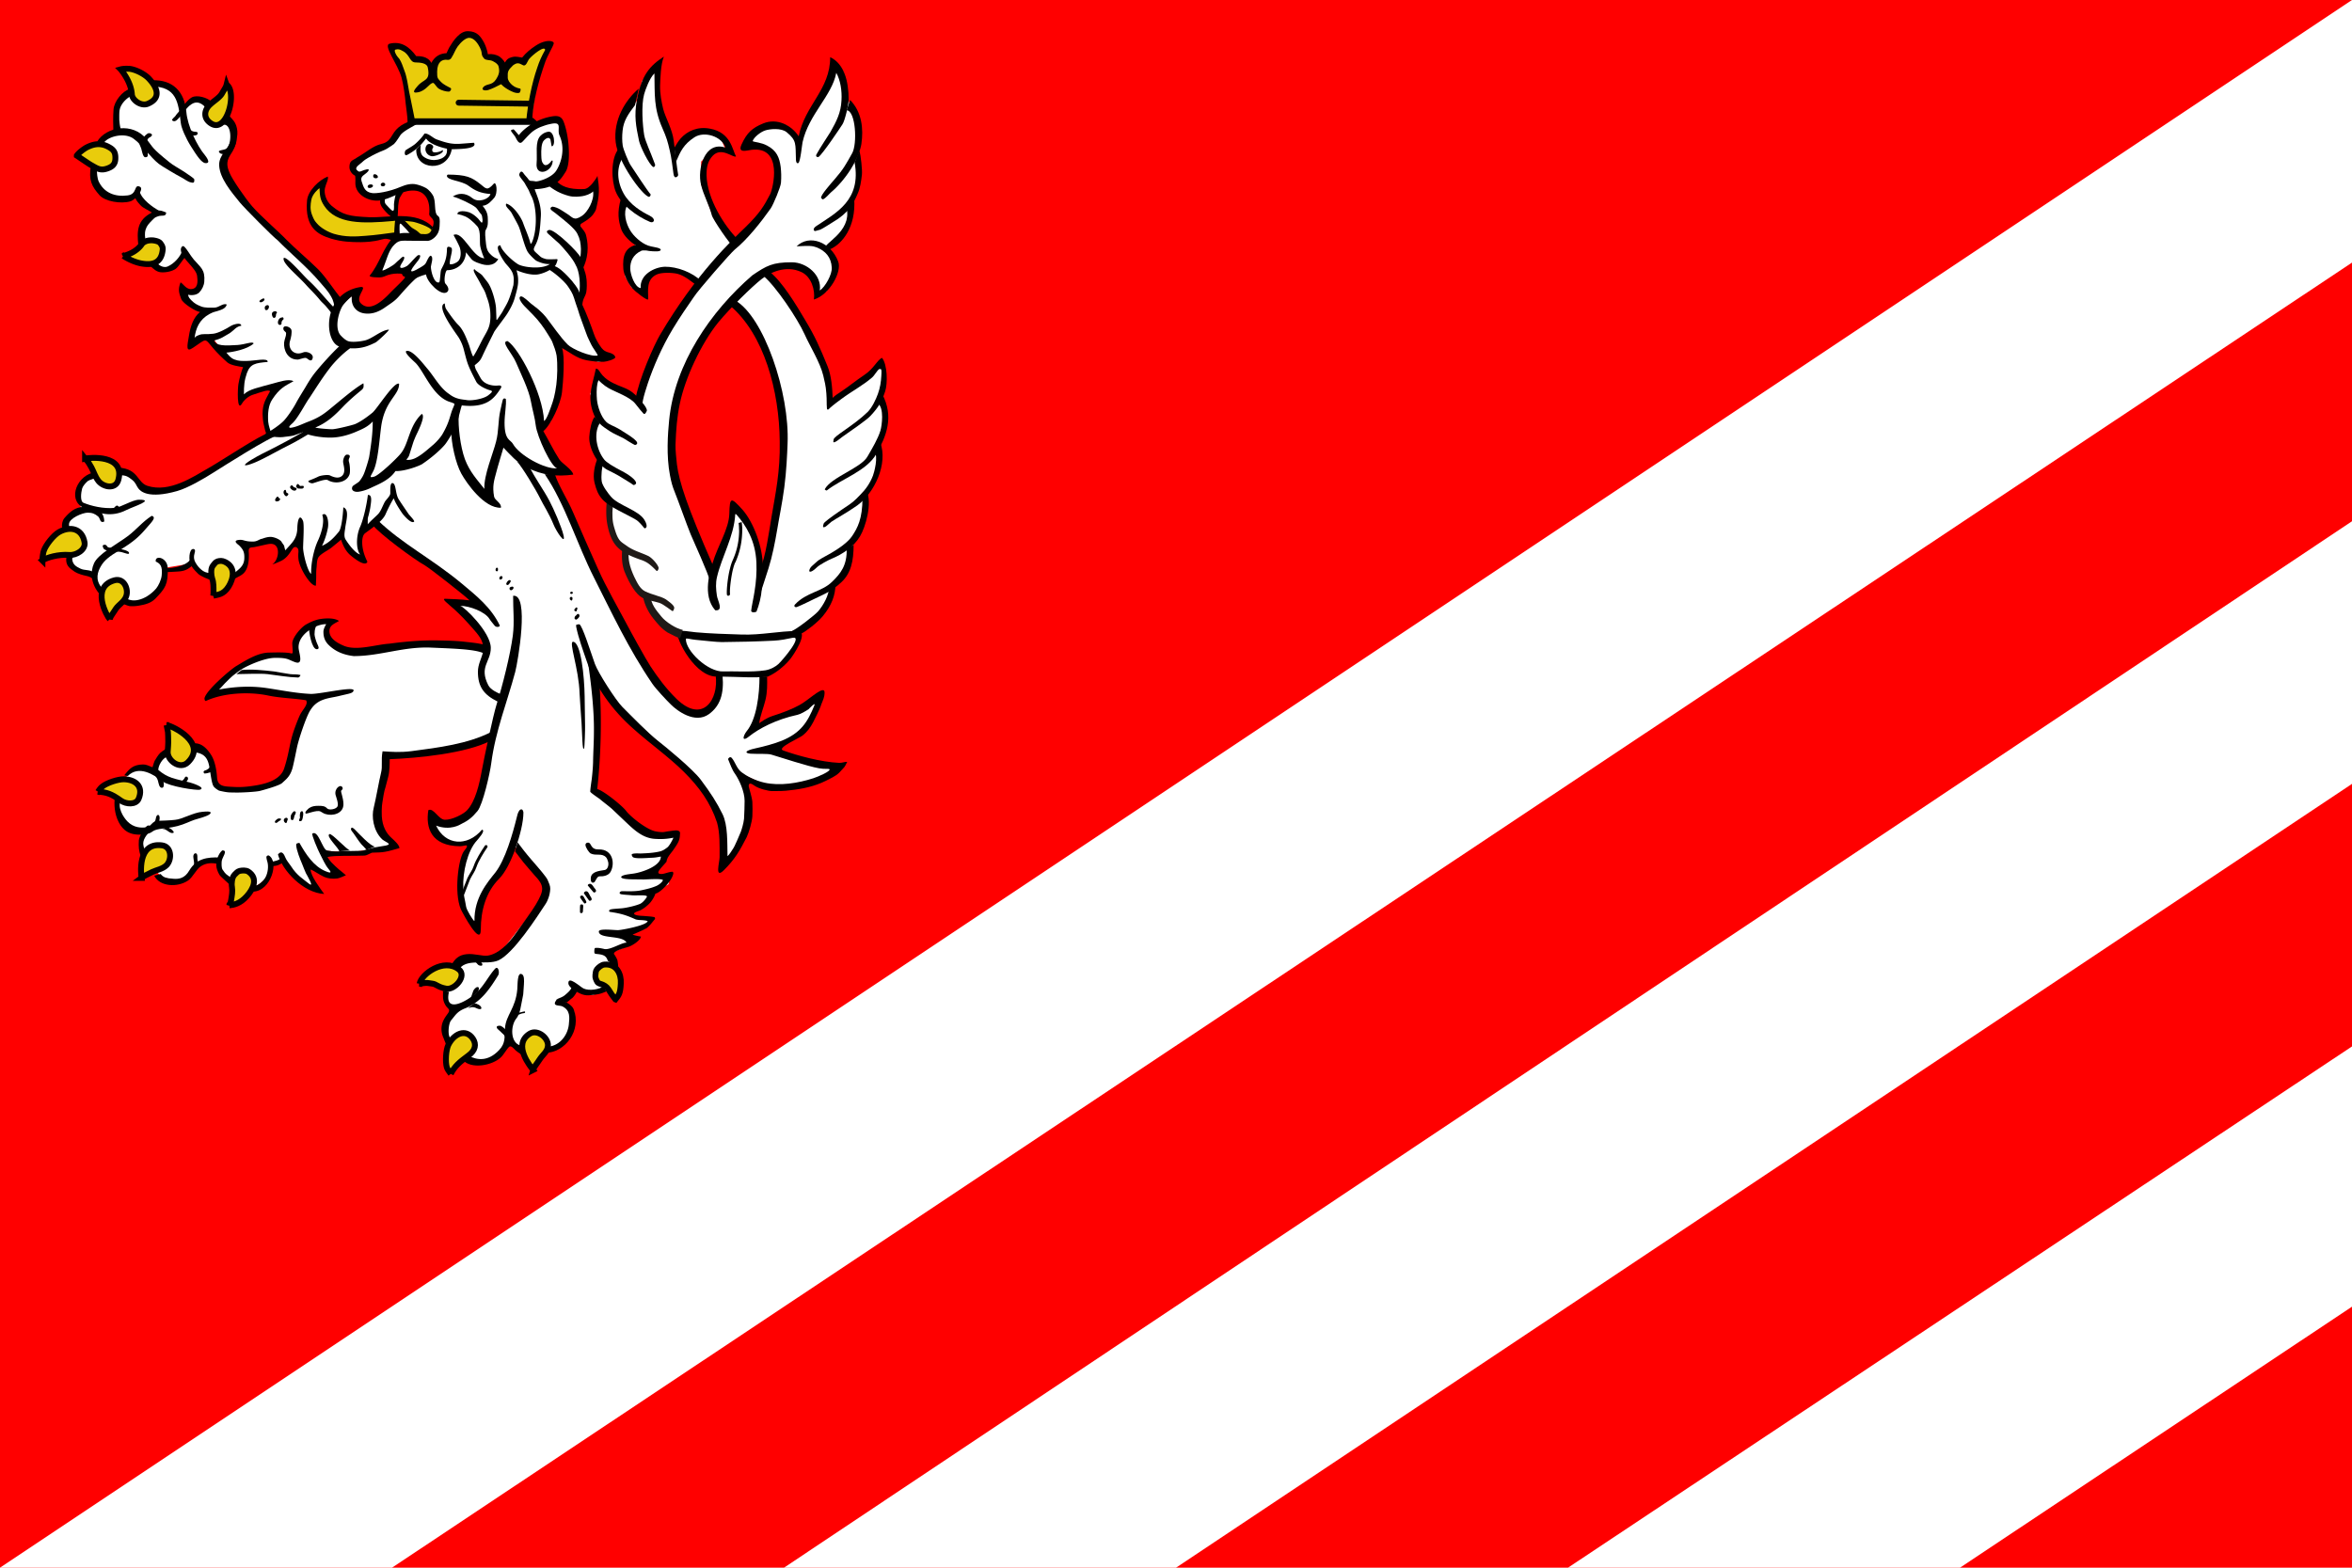
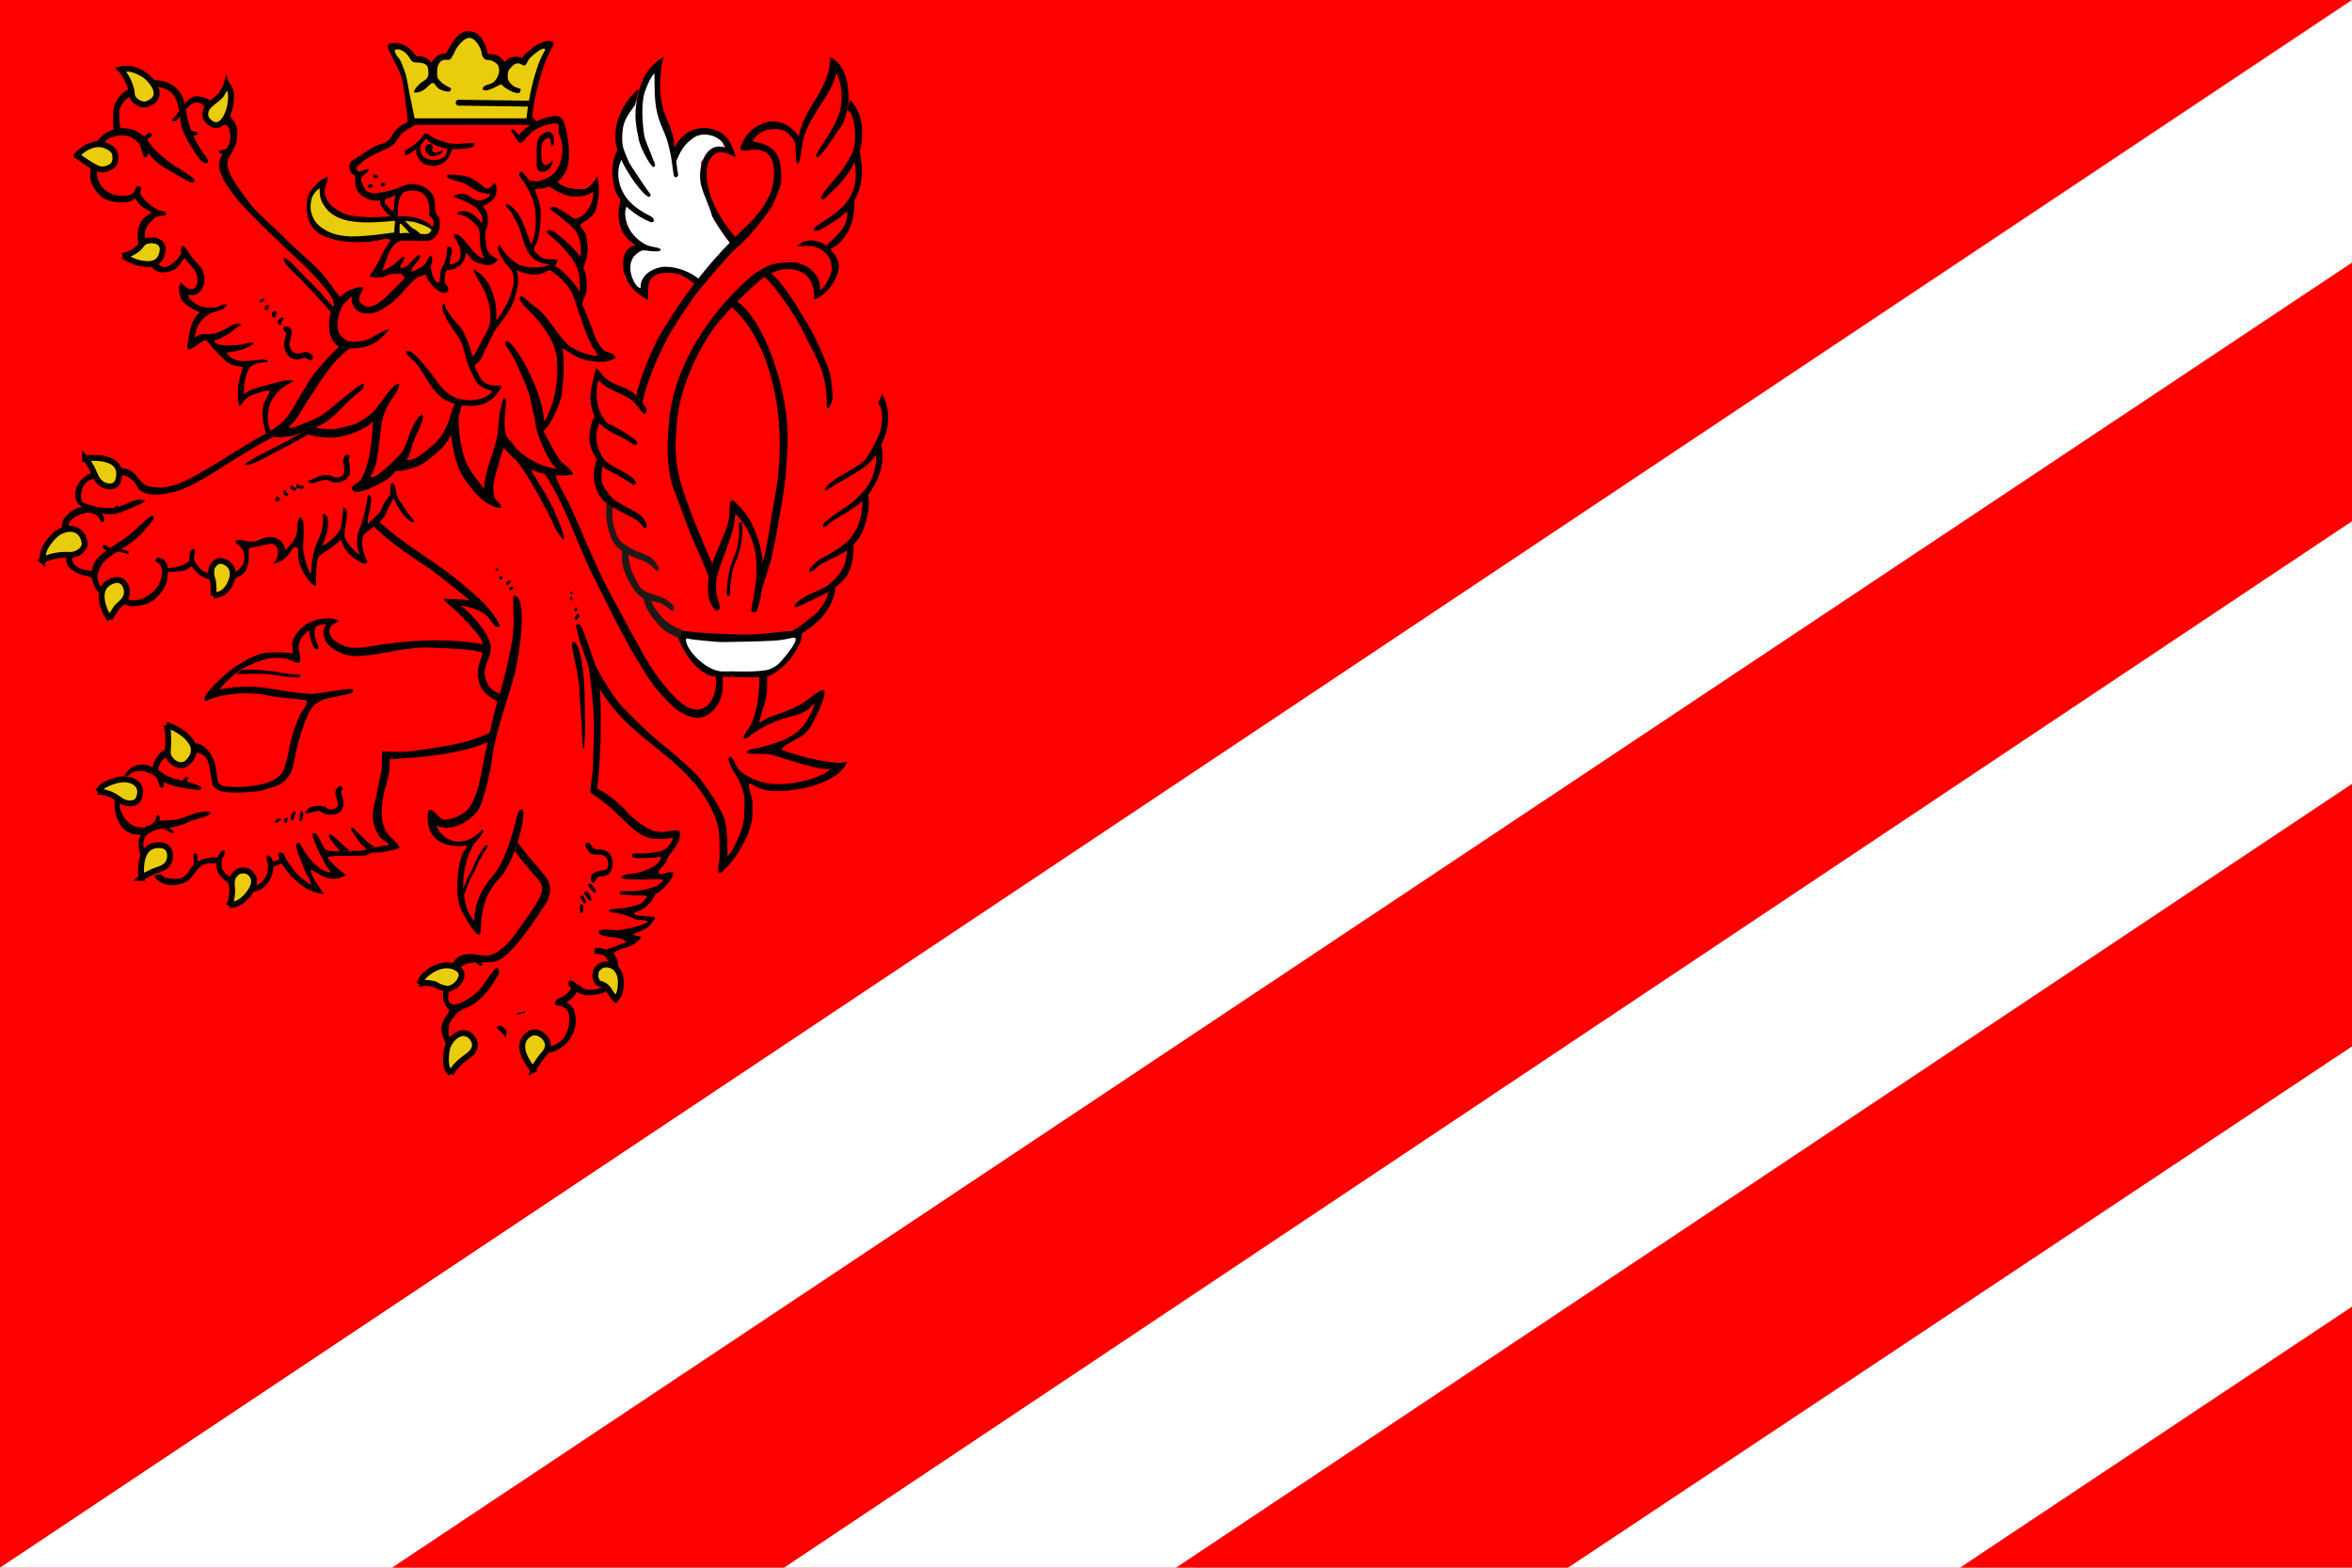
<svg xmlns="http://www.w3.org/2000/svg" height="400" width="600">
  <path d="M0 0h600v400H0z" fill="red" />
  <path d="m81.9 46.7-3.02 3.56.108 5.11 2.92 3.85 7.09 1.94 4.86-.18 7.2-.756 7.85.36 1.62-2.23-5.15-2.48-8.96.216-7.42-.612-4.61-2.12-2.2-4.25-.288-2.41z" fill="#e9cc0c" />
-   <path d="m44.5 22.8-3.28-1.66-9.11 3.1-2.12 2.48v6.73l-3.89 1.8-2.48 9.21 2.23 4.97 5.33 1.76 3.56-1.76 4.82 4.75-3.31 3.46-.468 5.18 4.54 5.54 3.6.18 3.42-4.07 4.21 6.01-1.12 3.56-3.74.504 3.42 3.74 3.89 1.15-3.74 1.94-1.62 6.01 5.22-1.62 5.04 6.37 4.39.792-2.12 5.72.504 2.92 3.89-1.94 5.22-1.48-2.92 4.57.144 5.18.828 3.6-23.1 13.2-7.99.756-4.57-4.36-5.65-.468-6.3 2.38-1.55 3.17 1.08 3.71-3.89 2.48.9 11.1 3.2 2.52h3.31l.108 2.41 2.09 3.71 6.98 2.3 4.93-1.37 3.35-4.1v-4l7.42-1.22 2.59 3.02 5.11 1.15 4.54-1.69 1.37-2.12.288-5 6.62-1.04 2.88 3.42 4.1-4.1.684 7.49 2.59 3.6.828-7.16 6.3-4.39 4.86 6.19.36-6.8 3.89-2.84 13.1 10.3 14.5 11.6-7.92-1.73 6.95 7.7 1.84 3.46-.432 1.3-12.6-2.05-21.3 2.48-5.98-2.38-1.19-3.13 1.3-2.74-6.3 1.51-3.02 3.82.432 4.14-8.03-.576-7.7 3.71-6.41 6.41 8.35-1.4 18.3 2.38-4.28 7.2-2.88 12.3-5.94 3.06-6.37.864-5.51-1.01-1.44-7.09-2.45-2.77-9.69 1.76-2.34 3.74-3.74-.576-2.63 1.15-3.17 8.24 2.3 5.36 5.51 1.87-1.73 2.77 1.48 4.39 4.1 4.28 4.07.9 3.38-1.91 2.2-3.13 4.68-.612.54 3.06 4.5 3.67 4.9.216 2.7-2.05.684-3.82 3.46-.792 4.18 5.08 4.21 2.27-2.99-7.16 6.16 3.67 2.34-.612-4.57-5.61 7.42.612 11.7-1.94-3.89-4.39-.144-8.64 1.55-6.98.252-3.17 11-.54 15.5-3.89-3.24 16.7-3.92 3.89-4.82 1.44-3.1-1.04 1.4 4.43 4.72 1.69 4.54-.792-3.2 7.13v8.42l3.6 6.66 2.27-8.46 5.11-6.87 2.38-5.9 8.1 9.97-.936 4.54-10.9 13.9-9.36 1.08-4.25 5.79-.144 4.36 2.02 2.95-2.59 4.03 2.38 6.87 8.28 2.84 4.61-2.59 1.91-2.84 5.54 3.67 7.81-2.99 2.84-3.78.36-4.86-2.48-2.34 3.42-3.2 3.67 1.19 5.22-1.91-.252-9 4.75-1.87v-3.2l3.89-1.08 1.91-2.02-3.92-.468-2.38-1.4 4.64-1.91 2.12-3.53 3.42-1.91.252-1.55-5.04-.216 3.53-3.35 4-7.41-6.8.36-8.64-6.8-5.87-4.54 1.15-14.4-.936-16 6.34 9.68 16.7 14.5 7.81 9.86 1.87 7.23-.18 8.03 5.04-7.27 1.84-7.05-1.84-8.93 6.7 2.95 8.75-.936 8.17-3.13 1.12-1.51-6.7-.936-11.6-3.53 8.75-3.89 4.86-9.5-4.86 2.99-8.93 3.53-4.46 2.59 2.99-7.23.54-7.45 4.03-1.91 4.14-5.22 1.15-3.89 6.05-4.9 2.12-6.98 4.5-4.79.648-6.26 2.74-4 .684-8.75 2.81-4.57.288-8.46 1.4-5.61-1.4-5.61 1.04-5.83-1.04-2.34-3.78 3.64-8.75 6.51-1.44-8.1-6.23-12.6-6.34-9.29-2.74-2.99-7.81 7.63 8.03 10 4.9 17-.18 17.4-3.89 22.6-1.8.144-2.12-9.43-5.04-6.37-.828 5.87-4.07 11.4-9.11-20.8-1.48-13.2 1.66-12.2 5.36-12.4 8.32-11.2 7.96-7.05 6.62-1.3 6.05 2.34 1.22 5.04 2.09-.972 2.95-6.08-2.81-4.82 4.57-4.39 1.62-8.96 1.73-3.56-.54-8.03.72-4.93-2.92-8.6-.936-6.48-1.94-1.3-3.78 8.21-4.18 7.67-1.19 3.13-3.38-4.03-6.37.252-3.64 4.32 5.18 1.04 2.63 2.84.396 5.08-2.88 7.31-9.25 9.9-15 18.9-7.02 14.7-1.69 6.91-4.72-3.64-3.49-1.55-2.63-2.48-1.69 4.82 1.98 6.77-1.44 4.28 2.48 6.91-.936 4.68 2.99 5.22.288 6.91 3.49 5.47 1.84 7.81 4.18 4.43 1.94 5.08 6.37 4.18 2.09 4.79 5.36 4.57 1.94.648-1.04 7.16-3.53 2.74-5.18-1.04-9.9-11.8-16.4-33.2-7.7-15.6 4.61.504-2.77-4.36-3.02-5.04-.144-2.63 2.3-1.3 2.16-5.51.576-6.8-.144-7.52 4.36 2.77 5.36 1.73 2.16-.576-3.17-4.07-3.78-10.4 1.3-4.5-1.15-5.47 1.26-2.23-.396-4.68-1.84-2.59 3.89-2.99 1.3-4.07v-2.81l-2.41 1.51h-4.07l-3.35-1.15-1.51-1.84 3.92-4.86-.18-5-1.12-5.4-2.23-.576-4.5 1.69-1.48-1.12-30.4-.18-3.13 2.59-2.63 3.35-7.06 3.35-2.81 2.38 1.94 2.56.396 3.42 4.39 1.94 1.66-.144.576 2.48 2.56 2.34.576-4.14 1.37-3.06 4.79.396 2.38 2.56.216 3.71 1.08 2.16-1.44 3.71-3.42.396-4.07-4.54-.9.072-.216 4.43-3.78 4.79-1.26 4.25 4.43-.828 5.26 1.19-9.58 8.64-4.46-.324-.9-4.14-3.82 3.2-6.44-8.35-17.5-16.6-6.01-8.35v-4.43l2.59-4.61-1.12-4.43-6.84-5.33h-2.48l-2.92 2.16-1.98-4.86z" fill="#FFF" />
  <path d="m178 72.7 8.96-10.5-5.47-7.95-2.63-7.23v-5.79l3.2-3.17 3.31.72-1.58-3.64-4.21-1.73-4.03.864-3.92 4.64-1.01-2.48-2.59-7.67-.72-6.95v-5.47l-3.49 4.32-1.44 5.22-3.74 4.07-.864 6.19.864 3.06-1.91 2.3.144 6.08 2.2 3.89-.864 3.35 1.01 4.07 2.88 3.6-2.88 3.46.288 4.64 1.58 2.74 2.59 1.91.72-4.64 4.5-1.73 5.08 1.01 4.03 2.88z" fill="#FFF" />
  <path d="m102 11.6-2.09.54 3.1 6.15 2.34 12.8 30.1.072 1.48-9.79 3.67-10-2.45.252-4.39 3.92-3.42.396-1.33.828-3.92-2.3-1.22-1.01-2.48-4.46-2.84.108-3.85 5.08-2.59.864-1.4 1.8-3.17-1.91-1.58.036-3.96-3.35z" fill="#e9cc0c" />
  <path d="M150 169c.792 5.33 1.58 12.2 1.51 17.6 0 2.7-.18 5.26-.216 7.85-.036 1.4-.18 2.92-.324 4.21-.036.36-.396 2.56-.396 3.35.18.36 2.23 1.69 2.52 1.94.432.396 2.63 2.05 3.17 2.59l3.53 3.35c2.09 1.98 4.21 3.92 7.16 4.14 2.02.144 3.42 0 4.82-.288.072 0-.648 1.37-.864 1.66-.18.252-.396.612-.684.828-.612.468-1.19.864-1.98 1.04-1.58.36-3.1.432-4.86.504-.108 0-1.69-.108-2.12.144-.252.144-.036.396.072.648.324.684 3.78.324 5.04.288.936-.036 1.44-.18 2.2-.288 0 2.45-4.9 4.03-6.91 4.32-1.22.18-2.81.288-3.2.828-.144.828 3.71.612 5.51.684.612.036 5.44-.36 5.11.252-.252.54-.972 1.08-1.58 1.37-1.22.54-2.48.828-3.82 1.12-1.62.36-3.38.252-5 .252-.576 0-.972.648-.144.792.936.144 1.69.144 2.66.252 1.15.108 4.1-.216 3.82.396-.288.54-1.01 1.4-1.62 1.73-1.04.504-3.56 1.08-4.75 1.19-2.7.216-3.38.18-3.24.792.036.144.36.144.54.18 2.81.432 4.03.9 6.23 1.87.108.036.468.108.828.144.756.036 1.69.072 2.2.288-.18 1.08-6.55 2.27-7.52 2.3-.972.036-4.93-.504-4.93.36.072 1.98 6.08.828 7.06 2.84-1.15-.072-4.14 1.91-5.62 1.62-.504-.108-1.37-.324-1.94-.288-.54 0-.612-.072-.648.9 0 .504.072.612.612.648 1.37.144 2.41.288 2.81 1.73l2.63 1.94c.108-.576-.072-1.48-.144-2.02-.072-.324-.648-1.33-.756-1.44-.828-.828 2.12-1.58 3.53-2.02 1.04-.324 2.74-1.48 3.1-2.3 0-.072.144-.324.108-.324-.288-.036-1.84-.324-2.12-.504.288-.108 3.38-1.44 3.74-1.76.648-.576 1.19-1.26 1.62-1.8.288-.36.468-.432.288-.828-.036-.072-.252-.108-.504-.144-.576-.108-1.44-.144-2.16-.216-.324-.036-2.34-.036-2.59-.54-.18-.396 1.26-.756 1.55-.9a9.104 9.104 0 0 0 2.52-1.94c.396-.468.648-.864.972-1.44.072-.108.288-.648.396-.9 1.15-.18 3.78-2.84 4.39-4.57.108-.288.18-.504.144-.72-.072-.324-.216-.288-.54-.252-.684.072-1.76.504-2.3.54-2.12.072-.288-1.44 1.12-3.13.108-1.08 1.04-2.05 1.62-2.84 1.22-1.76 1.76-2.52 1.8-4 .036-.396.108-.756-.252-.972-.216-.144-.504-.18-.792-.18-.612.036-1.26.144-1.8.216-.216 0-.972.18-1.37.216-.468.036-1.3-.036-1.8-.144-2.27-.288-6.62-3.78-7.74-5.29-.936-1.26-5.72-5.15-7.34-5.54.9-8.1 1.22-17.8.576-26.7l-2.88-5.58zM142 255l2.48.792c.216 0 1.08-.864 1.37-1.04.468-.288 1.08-1.26 1.33-1.73l-1.33-1.12c-.288.792-1.04 1.4-1.66 1.94-.684.612-1.51.792-2.2 1.15zM85.2 81l.792-1.76c-2.16-1.98-4.64-5.29-7.2-7.63-1.44-1.3-5.58-6.23-6.41-5.79-.504 1.33 3.6 4.46 5.83 7.02 1.04 1.15 2.09 2.09 3.35 3.64.504.648 1.15 1.12 1.76 1.87.216.288 1.55 1.76 1.87 2.66z" />
  <path d="m60.3 35.8-1.62.396c-.288 1.69-2.92 3.35-2.77 6.05.18 3.28 3.06 6.69 5.29 9.43 1.15 1.4 8.57 8.89 9.65 9.65 3.46 3.53 7.49 6.8 10.8 10.7 1.01 1.19 2.12 2.34 2.84 3.67.576.972.756 2.02.936 3.13 1.01-.72.972-1.58 1.84-2.41-2.02-2.27-3.82-5.36-6.08-7.67-2.02-2.02-6.12-5.54-7.99-7.45-2.2-2.3-6.59-6.05-8.82-8.6-1.84-2.12-5.15-6.98-5.76-8.49-.612-1.44-1.08-2.81.144-4.68.828-1.26 1.3-2.09 1.51-3.71zM93.8 47.5c-.18.648 1.04.576 1.3.072.324-.684-1.19-.684-1.3-.072zM97.7 46.6c-.216 0-.576.216-.576.468 0 .432.468.576.828.432.576-.288.324-.9-.252-.9zM95.2 44.9c0 .324.18.504.504.576s.864-.072.648-.54c-.216-.468-1.15-.792-1.15-.036z" />
  <path d="M131 33a1.772 1.772 0 0 0-.612.216c-.252.18.828 1.22 1.15 1.87.396.792.936 1.8 1.66 1.15.612-.576 1.44-1.62 2.56-2.59.576-.468 1.44-.972 2.3-1.3.72-.252 1.33-.504 2.23-.684 3.42-.792 1.69 1.19 2.45 2.92 1.55 3.42.396 7.05-.864 9-1.22 1.84-4.61 2.81-5.26 2.7-1.51-.288-1.33.144-1.98-.756-.324-.432-.828-.9-1.12-1.37-.468-.648-.828-.36-1.04.288-.18.54 1.12 1.73 1.51 2.52.324.612.684 1.15.972 1.73 0 .072.576 1.37.612 1.37 1.48 2.95 1.48 8.89.072 11.9-.072.072-.252.324-.288.252-.432-1.76-1.51-4.14-1.87-5.22-.288-.864-.972-2.02-1.76-3.02-.792-.972-1.73-1.8-2.56-2.02-.108.108-.144.36-.036.612.288.576 1.04 1.15 1.4 1.8.648 1.19 1.4 2.56 1.69 3.17.648 1.26 1.69 5.94 2.56 6.95.252.432 1.66 1.84 2.05 2.05.72.36 2.16.936 3.46.828-2.05 1.48-6.91.828-8.17.036-1.84-1.15-4.39-3.78-4.43-4.79-1.91-.108.684 3.85 1.3 4.61.756.9 1.62 1.73 1.91 2.88.18.72.216 1.15.072 2.66-1.22 4.46-1.66 4.64-2.74 6.69-.324.576-1.04 1.55-1.33 2.02-.036.072-.252.216-.252.072l-.108-2.81c-.036-1.4-.864-4.5-1.69-5.97-.396-.792-1.15-1.58-1.73-2.38-.396-.576-2.05-1.4-2.02-1.69-.864.072.648 1.98 1.58 3.89.36.756.9 1.33 1.33 2.7.252.864.792 1.84 1.04 4.1.036.396.072 1.33.036 1.94-.108 2.02-.648 2.88-1.73 4.79-.864 1.58-1.33 2.74-2.59 4.82-.252.108-.972-2.52-1.12-2.92-.72-1.87-1.48-3.89-2.74-5.11-.828-.828-1.76-2.12-2.45-3.1-.252-.396-.684-.9-.828-1.37-.108-.324-.108-.684-.18-1.01-2.38.756 2.77 7.45 3.6 8.75.216.36.9 1.55 1.26 2.99.936 3.6.9 3.82 3.17 8.21.288.576 1.15 1.3 2.84 1.98 1.08.432 1.94.216.144 1.58-1.19.864-4.1 1.37-5.4 1.15-.9-.18-2.66-.108-4.43-1.51-2.38-1.55-3.89-4.5-5.62-6.51-1.04-1.22-3.56-4.54-5.11-4.54-1.44.036 1.91 2.84 2.23 3.2 2.2 2.38 4.36 8.57 8.71 9.86.504.144.576.216.972.36.252.144 0 .576-.36 1.44-.756 1.91-.756 3.24-2.59 6.41-.504.864-1.58 2.02-2.27 2.63-1.33 1.12-2.99 2.66-4.54 3.42-.468.252-1.26.504-1.8.504-1.15.036-.18-.18.144-1.22 1.33-4.18.9-2.99 1.62-4.75.324-.756 2.7-5.22 1.58-5.76-3.28 3.06-3.31 7.63-5.36 10.1-.936 1.19-5.47 5.51-6.77 5.9-1.55.432-.792-.18-.108-1.69 1.08-2.48 1.44-7.74 1.84-10.8.864-6.95 4.64-8.17 4.61-11.2-1.26-.648-5.58 6.37-6.8 7.38-.324.252-2.56 2.12-4.46 2.92-.648.252-4.36 1.19-5.69 1.3-.648.036-5.36-.324-4.18-.54 2.74-1.19 4.61-2.88 6.7-5.08 1.48-1.55 3.13-2.99 4.82-4.36.288-.252.36-.36.504-.648.072-.18.072-1.08-.036-1.08-2.52 1.48-5.33 3.96-8.21 6.3-1.51 1.26-2.95 2.41-5.76 3.46-1.62.612-3.06 1.4-4.57 1.58-.972-.036.396-1.04.648-1.33.72-.756 1.4-1.84 2.09-2.95.36-.576.684-1.15 1.04-1.73.324-.54.648-1.08 1.01-1.58 1.37-2.05 3.17-5 5.26-7.7 1.33-1.73 3.49-3.85 5.15-5 3.1.18 4.9-.72 6.48-1.48.504-.252 3.85-3.35 3.35-3.28-2.12.216-4.28 2.45-6.3 2.81-1.01.216-2.99.468-4 .144-.648-.216-1.33-.828-1.91-1.44-1.62-1.69-.684-5.65.396-7.49.432-.72 2.23-2.52 2.41-2.45-.252 2.45 1.19 3.92 2.99 4.25 1.84.324 3.64-.18 5.51-1.51 1.98-1.37 2.52-1.66 3.74-3.06 2.81-3.24 4.93-5.26 6.08-5.79l-4.61 1.12c-1.08 1.33-2.84 2.88-4.03 4.14-1.66 1.73-5 4.97-7.38 2.56-1.66-1.69 2.27-4.64-.396-4.1-9.43 1.73-9 13.8-5.15 15.1-1.87 1.76-4.64 4.82-6.19 6.77-.828 1.04-1.73 2.48-2.41 3.67-.576.936-1.8 2.92-2.3 3.85-.612 1.22-2.34 3.85-3.35 4.82-.9.9-3.17 2.52-4.61 3.17.612.756 3.49 1.01 4.72.828.468-.072 2.05-.216 2.59-.396.684-.216 1.66-.612 2.23-.792 2.05 1.04 6.3 1.62 8.89 1.22 1.69-.216 3.42-.792 4.68-1.33 1.66-.72 3.06-1.26 4.32-2.66.036 2.77-.36 5.69-.9 9.03-.144.792-1.01 3.6-1.37 4.39-.252.612-.72 1.33-1.12 1.84-.216.288-1.76 1.15-1.76 1.33-.504 1.04.576 1.51 1.62 1.33 1.4-.216 2.45-.684 3.28-1.08 1.58-.756 4.54-1.87 6.05-4.18 2.41.072 5.9-1.26 6.77-1.76 2.63-1.76 4.79-3.74 5.8-4.93.468-.54 1.44-2.12 1.73-2.66.756-1.3 1.01-2.23 1.48-3.38.396-1.01.792-2.99 1.15-4.03 3.13.36 5.18-.072 6.66-.9s2.38-2.09 3.24-3.42c.396-.576.108-.828-.612-.756-1.76.18-3.53-.432-4.32-1.62-.396-.612-.936-1.69-1.33-2.38-.18-.324-.396-1.19-.324-1.19 1.33-1.08 1.44-1.22 2.16-2.81.9-1.91 1.84-3.78 2.77-5.65.216-.468 2.59-3.49 3.35-4.68.648-1.04 1.37-2.3 1.84-3.78.396-1.37.936-3.17.936-4.39.036-1.37-.144-1.76-.396-2.92.936.432 3.71 1.44 5.65 1.04 1.22-.252 2.99-.972 4.07-2.05.36-.36.54-.9.72-1.55.072-.252-.144-.288-.396-.252-1.12.036-2.34.072-2.7-.072-.72-.252-.9-.216-1.58-.864-1.62-1.48-1.69-1.26-.792-2.99.792-1.73 1.01-3.46 1.22-7.02.18-2.99-1.15-5.58-1.58-6.91 5.54-.18 6.8-2.77 7.85-4.36.828-1.22 1.01-3.82.828-6.41-.144-2.59-.756-5.15-1.3-6.48-.648-1.66-1.98-1.51-3.31-1.26-3.42.648-6.48 2.66-8.1 4.72-.288-.288-1.22-1.48-1.37-1.48zM109 35.7l-.324-.36s-1.15 1.55-2.02 2.27c-.648.612-1.94 1.48-2.7 1.87-.972.54-.72-.972-.468-1.15.792-.54 1.66-.972 2.41-1.58.828-.72 1.91-1.87 2.38-2.66 1.01-.18 2.12 1.15 3.2 1.51 1.04.36 1.98.72 3.35.972.684.108 1.58.216 3.13.072 1.55-.108 2.23-.18 2.95-.216 1.08 1.73-4.64 1.58-5.69 1.66-.9.036-4.82-.828-6.23-2.38z" />
  <path d="m114 37.6 1.26.432c-1.08 6.05-9.32 5.4-9.07.072l1.15-1.12c-.072.54-.108 1.12-.036 1.62.072.54.288 1.01.648 1.3.612.468 1.22.72 1.98.864.72.108 1.15.072 1.76-.036.9-.216 1.4-.468 1.91-1.01.36-.432.54-1.04.396-2.12z" />
  <path d="m114 44.8.216-.252c4.72.036 6.05.612 8.39 2.48 1.4 1.12 1.69 1.73 3.35-.144.684-.792 1.15 2.38.108 3.6-.54.612-1.58 1.94-2.95 2.02.432.612 1.37 1.55 1.33 3.38 0 .684.144 1.73-.504 2.74-.324.504-.108 2.02.036 3.53.18 1.73.612 2.23 1.37 2.95.504.504 1.3.9 1.76.972-.72 1.51-2.48 1.84-4.18 1.33-.792-.252-1.94-.576-2.56-1.19-.504-.54-.972-1.22-1.48-1.84-.144 2.63-2.05 4.54-4.86 4.57-.504.252-.864 2.95-.396 3.42.396.396 1.19 1.48.468 2.12-1.48 1.3-5.26-2.59-5.4-4.46-1.19.288-2.16.72-3.1 1.22-.936.468-1.8 1.01-2.81 1.55.36-.828.54-1.37.576-1.8.036-.576-.504-.396-.648-.684-.072-.072.108-.468-.72-.504-.864-.036-1.87 0-3.02.36-.72.252-1.33.612-2.05.612-.396 0-2.63.036-2.63-.432 2.63-3.17 3.31-7.05 6.3-10.1 1.51-1.48 5.51-.504 7.85-.504 1.3 0 1.58-.756 1.94-1.84.828-2.23-.756-2.27-.9-3.2.36-3.42-.9-6.26-4.43-6.08-2.88.108-5.51 2.2-8.1 2.52-2.95.396-6.3-1.51-6.3-4.36 0-.18.072-1.87-.108-1.98-.648-.288-1.4-1.15-1.4-2.16 0-1.84.936-1.66 1.98-2.48 2.09-1.15 4.03-2.95 6.12-3.42 1.62-.396 2.12-1.08 2.92-2.41.9-1.55 2.05-2.3 2.81-2.7.648-.36 1.26-.576 1.87-.828 1.8-1.08 2.09.18 1.76.576-.576.648-3.24 1.69-4.36 2.95-.252.324-1.12 1.84-1.73 2.41-.216.18-.972.684-1.84 1.22-.648.396-1.48.612-2.66 1.19-1.55.756-2.95 1.58-3.31 1.94-.792.828-2.52 1.62-1.55 2.41.36.324.504.396 1.08.144.612-.288 2.41-.9 1.66.072-.792.972-2.09 1.12-1.66 2.52.54 1.73.936 2.74 2.63 3.02 1.08.18 4.32-.288 7.34-1.58 1.33-.576 2.77-.936 4.07-.612.648.144 1.58.468 2.38.9.9.54 1.55 1.48 1.73 1.8.972 1.48.18 4.54 1.33 5.33.18.108.504.36.468 1.44-.036.756 0 1.66-.252 2.41-.432 1.44-1.94 2.52-2.88 2.52-1.44-.036-2.88-.036-4.32-.036-2.45 0-3.02-.288-4.5 1.4-1.15 1.4-1.66 3.56-2.3 5.15-.036.144-.468 1.04-.36 1.04.54 0 2.81-1.33 3.24-1.8.18-.216.972-.9 1.12-1.01.108-.144.756-.72.9-.72.828 0-.288 1.58-.396 1.76-1.12 1.8.828.972 1.4.612.288-.18 1.22-1.15 1.51-1.51.144-.18 1.26-1.33 1.3-1.22.9-.288.468.648.288.936-.324.684-3.89 4.39-.756 2.77.54-.288 1.8-.972 2.23-1.4.504-.576.792-1.94 1.44-2.2.9.288.072 2.34.072 2.81 0 1.22.828 4.39 2.09 4 .324-.108.288-2.84.54-3.28.9-1.69 1.44-2.77 1.48-5.36.036-.792.972-.324 1.12-.18.504.576-.468 2.7-.432 4.14.576.288 1.8-.36 2.16-.72.756-.756.792-2.38.396-3.56-.18-.54-1.48-3.02-1.58-3.13 2.41-1.22 4.86 5.94 7.88 5.94-.252-.252-.864-2.12-1.01-2.81-.18-.612-.108-1.66-.144-2.7-.036-1.01-.144-2.02-.648-2.63-.612-.72-.936-.972-1.51-1.48-1.08-.972-2.12-1.37-3.6-1.66.144-1.08 2.27-.72 3.06-.432.936.396 1.58.936 2.23 1.58.18.18.792 1.01.864 1.01.468.324.288-1.76-.072-2.12-.468-.432-.828-1.19-1.33-1.69-1.01-.864-4.36-2.41-5.62-2.74l-.288-.072c1.22-.828 3.13-1.15 5.04.432 1.51 1.22 4.25.216 4.57-1.08-2.59-.216-3.85-.828-5.58-2.09-1.91-1.44-5.65-1.33-5.54-2.66zM141 41l-.252-.036c-.396.576-1.44 1.76-2.16.828-.432-.54-.468-1.01-.504-2.23-.036-1.12-.036-3.06.72-3.78.468-.468 1.26-.972 1.62-.18.072.18.252 1.73.324 1.73 1.04 0 .72-4.1-.972-3.71-.756.144-1.3.432-1.91 1.04-1.44 1.44-.756 4.82-.972 6.91-.396 3.74 4.1 2.38 4.1-.576z" />
  <path stroke="#000" stroke-width="1.5" d="M57.8 21.6c-.18.72-.54 1.12-1.15 2.23-.648 1.12-2.05 1.87-3.13 2.92-1.48 1.37-1.76 3.56.504 4.86 4 2.23 6.48-8.24 3.78-10zM30.8 17.7c.792.972 2.66 3.56 2.84 6.37.072 1.44 2.3 3.13 4.07 2.41 3.53-1.48 2.38-4.21.216-6.48-1.08-1.12-3.35-2.3-4.97-2.45-.396 0-1.37-.072-2.16.144zM19.6 39.7c.54-.792 1.87-1.73 2.45-2.05 1.62-.828 3.38-1.3 5.4-.288 1.44.72 2.05 1.37 1.98 3.13-.036 1.44-.828 2.05-1.91 2.45-1.91.72-2.74.036-4.28-.828-.432-.216-3.53-2.34-3.64-2.41zM31.5 65.3c.324.252 2.59 1.66 4.93 1.98 2.38.36 4.79-.072 5.08-3.67.036-.648-.252-1.04-.576-1.51-.324-.432-.972-.612-1.58-.72a4.513 4.513 0 0 0-1.84.072c-.576.18-1.08.468-1.37.9-.576.864-1.58 1.66-2.56 2.16-.972.504-1.91.756-2.09.792z" fill="#e9cc0c" />
  <path d="m113 38.5-.072-.252c.072.252-2.56 1.19-2.66.18-.036-.396.036-.504.18-.72.432-.576-1.01-1.51-1.62-.612-.828 1.15.108 2.77 1.51 2.77.684 0 2.66-.684 2.66-1.37zM101 49.3l1.98-.468c0 .036-.972 1.51-1.04 1.73-.18.468-.288 1.26-.36 1.91-.072.684-.036 3.35-.288 3.42-1.12.288-3.6-2.48-4.03-3.35-.432-.828-.252-.972-.288-1.76l1.22-.432c0 .756-.216 1.33.324 1.87.36.36.9 1.01 1.37 1.4.792.648.612-.756.612-1.48.036-.648.288-2.05.504-2.84z" />
  <path d="m102 60.2-1.48.828c0-1.26.144-4.21.36-5.36.684-.468 1.98.18 2.81 1.08 1.69 1.76 1.22 1.22 2.41 1.98.612.396 1.15.972 1.4 1.22-.828.144-1.73-.036-2.59-.036-.504-.432-.864-1.01-1.22-1.37l-1.01-1.04c-.108-.108-.396-.504-.612-.432-.288.144-.072 2.74-.072 3.13z" />
  <path d="m110 58.8.468-.792c-4.21-4.39-11.4-2.38-16.3-2.59-5-.216-6.77-.576-9.54-2.88-1.48-1.26-2.02-3.24-1.73-4.54.252-1.19.972-2.23.72-2.95-2.2.864-5.08 3.6-5.29 6.12-.612 6.95 2.74 8.67 6.12 9.72 2.81.828 5.08.9 7.63.9 1.3-.036 3.06-.072 5.15-.648 1.19-.36 1.66-.216 2.66.144l1.12-1.01v-1.01c-2.56.324-5.08.72-7.7.9-2.59.216-5.22.36-8.14-.504-1.51-.468-3.35-1.51-4.32-2.66-.54-.612-.72-.828-1.22-2.09-.576-1.44-.432-2.66-.216-3.89.252-1.51 1.8-2.81 2.09-3.02.108 2.12.18 2.92 1.19 4.5 3.1 4.75 10 4.57 17.5 3.89 1.84-.252 3.46 0 5.04.18.72.072 4.82 1.4 4.82 2.23zM105 30.2h30.6v1.66H105V30.2z" />
  <path d="M136 30.1c-.288-.252-.792.756-1.15 1.15-.18.216 1.37 1.3 1.55 1.15.36-.324 1.48-.72 1.04-1.04-.468-.432-.972-.828-1.44-1.26zM117 106l-1.91 3.64c0 3.6 1.19 8.67 2.59 11.2 1.4 2.52 5.87 8.89 10.1 8.71.216-1.19-1.51-1.84-1.73-2.81-.504-2.74 0-4.14.54-6.19.396-1.58 1.4-4.82 1.84-6.33 1.8 1.84 3.31 3.74 6.01 5.08 4 2.02 7.6 2.34 11.8 1.8-.216-1.3-2.92-2.88-3.56-3.89-1.4-2.12-2.95-5.33-4.07-7.2 1.98-1.66 4.43-7.05 4.75-9.9.288-2.41.828-9.43 0-11.3 1.91.972 3.64 2.59 6.23 3.1 1.44.252 2.95.468 4.43.396.828-.072 2.56-.54 2.95-1.08-.072-.612-.72-1.04-1.58-1.26-1.4-.36-1.8-.972-2.27-1.66-.504-.684-1.26-2.02-1.62-3.13-.576-1.73-2.09-5.69-2.95-7.41.144-1.73.756-1.98 1.01-3.24.18-.9.144-2.38.072-3.2-.144-1.3-.396-1.94-.792-3.13 1.62-3.56 1.04-6.77.612-8.35-.216-.756-.9-1.44-1.4-2.12.036-.432-.252-.432.972-1.12.504-.288 1.76-1.19 2.16-1.73.288-.432.72-.972.864-1.48.468-2.05.648-2.77.72-4.43.072-1.4-.18-2.81-.36-4.14.036.288-1.15 1.84-1.44 2.16-.54.54-1.15 1.22-2.05 1.26-4.03.144-5.94-.828-7.06-2.2l-2.3 1.01c1.69 1.44 3.28 2.3 5.51 2.92 1.33.36 2.77.18 3.49.072.756-.108 2.2-.576 2.74-1.22.36 2.27-1.44 5.33-2.81 6.23-2.16 1.44-2.38.36-3.89-.54-1.15-.72-2.27-1.62-3.67-1.8-.792.288-.576.756.144 1.22.72.468 1.62 1.3 1.94 1.51.72.576 3.64 2.84 4.28 4.21.72 1.44.828 2.38.9 3.89 0 .504-.036 1.62-.18 2.02-.288-.972-6.26-6.91-7.88-6.91-1.3.324-.252 1.01.216 1.44.9.864 1.91 1.66 2.3 2.05 1.04 1.08 3.42 3.74 4.14 5.33 1.15 1.91 1.26 5.15 1.01 7.34.108-.72-1.76-3.13-2.92-4.28-.9-.936-2.45-2.52-3.78-2.74l-1.33.828c1.37.684 4 2.92 4.97 4.25.684.972 1.33 1.94 1.69 3.13.144.432.72 2.3.972 2.92.54 1.94 1.44 4.07 2.05 5.87.432 1.37 1.19 2.63 1.4 3.17.252.612 1.62 2.38 1.62 2.74-1.69.432-6.48-1.62-7.63-2.77-1.87-1.84-3.96-4.97-5.62-7.09-.252-.324-.9-1.01-1.3-1.37-.828-.828-1.62-1.3-2.48-2.02-.504-.432-1.91-1.84-2.52-1.84-1.12.216.54 2.16.792 2.41l2.3 2.34c1.44 1.48 2.66 3.13 3.71 4.86.36.612 1.01 1.58 1.15 1.98.432 1.08.936 2.41 1.12 3.53.288 2.34.18 5.36-.072 7.41-.36 2.66-.756 4.03-1.33 5.58-.216.54-1.08 3.28-1.8 3.71-.324-7.2-6.44-18.6-9.29-20.4-1.94 0 1.19 3.17 2.12 5.4 1.19 2.81 3.31 7.05 3.82 10 .36 2.05 1.04 4.28 1.22 6.05.36 2.99 3.96 10.7 5.47 11-3.06.324-9.69-3.31-11.3-6.26-.576-1.04-2.12-.828-2.12-5.33 0-2.23.504-4.54.324-6.12-.9-.432-.756.288-1.4 2.95-.612 2.66-.36 5.15-1.08 7.92-.72 2.95-3.2 8.71-2.99 12.1-1.8-2.3-3.74-4.32-4.97-7.59-1.19-3.28-1.76-8.39-1.58-11.2zM39.8 22.1l-.936-1.62c5.11-.18 8.21 2.77 8.68 8.13.288 3.49 2.7 8.6 4.75 11 .108.144.54.684.72 1.15.216.468.18.9-.576.864-1.04-.036-2.3-2.02-3.71-4.25-1.37-2.16-2.45-4.72-2.59-5.9-.612-4.36-.648-8.89-6.34-9.36zM57.1 31.8c.468-.792.792-1.66 1.26-2.45.468.648 1.26 1.33 1.62 2.05.396.72.648 1.87.576 2.81-.18 1.98-.36 3.02-1.51 4.43-.576.72-2.48.972-3.06.324-.684-.756 1.08-.54 1.84-1.08 1.22-.828 1.48-6.15-.72-6.08z" />
  <path d="m52.5 27.5 1.37-1.62c-.936-.936-3.6-1.76-4.93-1.04-1.3.756-2.16 2.27-3.1 3.42-.252.288-.9.972-1.04 1.26-.108.252-1.12.936-.864 1.19.684.72 1.58-.468 1.73-.648 2.09-2.59 4.03-5.76 6.84-2.56zM48 32.6l-.432 1.55c.36.36 2.52.756 2.81.072.288-.684-.54-.576-.972-.648-.576-.108-.972-.576-1.4-.972zM30.8 32.9l-1.87.936c-.072-1.94-.108-4 .036-5.94.18-2.09 2.3-4.68 4.1-5.18l.54 1.66c-1.19.576-2.84 2.05-3.1 3.74-.108.684-.072 1.8-.072 2.52 0 .36.18 1.73.36 2.27z" />
  <path d="m26.5 36.4-1.73-.252c2.27-3.78 9.11-5.11 12.7-.54 1.66 2.09 1.08 2.02 5.8 5.83.828.684 2.34 1.51 3.64 2.34 1.3.864 2.45 1.66 2.63 1.91.144 1.08-.288 1.01-.936.828-.72-.144-1.69-.936-2.48-1.33-1.22-.612-4.93-2.84-5.62-3.38-2.23-1.76-4-4.61-6.37-6.37-2.23-1.73-6.48-.684-7.63.972z" />
  <path d="M37.2 37.3c-2.05-1.48-2.41-2.27-1.19.54.144.36.396 2.23 1.01 2.27.936.072.648-.684.648-1.33 0-.108-.108-.648-.144-.72s-.324-.648-.324-.756zM37.5 35.9l-1.01-.72c.288-.288.576-.684.9-.9.252-.216.468-.36.792-.288.252.036.504.18.576.36.108.252-.324.576-.396.612-.18.036-.468.288-.576.396-.144.144-.18.396-.288.54zM24.8 43.2l-1.6-.9c-.648 3.64.216 5.29 2.2 7.52 1.4 1.58 5.44 2.27 7.88 1.55 1.4-.432 3.6-3.24 2.38-3.74-1.58-.684-.54 1.91-3.1 2.23-3.2.432-6.08-.648-7.45-3.71-.18-.396-.504-2.16-.324-2.95zM37.1 61.3l-1.8 1.37c-.396-3.67-.36-6.51 3.42-8.42 1.73-.9 2.34-.54 3.67-.036 0 1.19-1.15.612-2.05.972-.828.288-.792.288-1.55 1.04-.972.972-1.33 1.44-1.62 2.3-.072.288-.36.828-.072 2.77z" />
  <path d="m40.6 53.8-1.51.648c-1.48-1.01-2.56-1.3-3.28-2.12-.612-.684-1.26-1.33-1.37-2.2l1.15-1.33c.612 2.16 3.35 4.03 5 5zM46.5 64l1.04 1.33c-1.04.9-1.8 2.59-2.74 3.28-.792.54-2.27.972-3.74.864-1.19-.108-1.91-.9-2.66-1.55l1.62-.9c.72.936 1.91 1.33 2.74.972 1.76-.756 3.24-2.56 3.74-4z" />
  <path d="M48.8 76.6c-.432-.468-.684-.684-.828-1.4-.036 0 1.91.468 2.92-.648.648-.684 1.15-1.73 1.22-2.66.252-3.17-.972-3.67-2.66-5.65-1.08-1.3-1.62-2.52-2.45-3.31-.468-.468-1.04.36-.828 1.12.216 1.94 3.85 4.39 4.1 6.3.108.972.396 2.84-.972 3.31-1.66.54-2.45-1.19-3.24-1.62-.72 1.84-.396 2.74.18 4.28.432 1.12 3.74 3.2 4.79 3.28-1.69 1.37-2.45 3.64-2.84 6.12-.432 2.52-.864 4.32 1.04 3.02 3.6-2.41 2.88-2.59 5.11.072 1.04 1.22 2.48 2.63 3.67 3.67.972.792 3.2 1.04 4 1.19-.396.936-.936 2.81-1.19 4.32-.18.936-.468 7.41.936 4.93.504-.864 1.66-1.87 2.74-2.2 1.94-.612 4-1.44 4.39-.9-1.08 2.05-1.91 3.13-1.91 5.83 0 .684.144 2.02.288 2.59.18.864.324 1.4.36 1.55.072.252.396 1.19.396 1.19l1.19-.324c-.252-.936-.684-1.94-.792-3.06-.144-2.05.036-4.21 1.01-5.65 1.87-2.84 3.06-3.38 5.44-4.68-1.22-.72-3.78.216-5.08.54-3.71 1.04-6.3 1.48-7.56 2.81-.036-2.12.108-3.6.756-5.43.864-2.38 2.2-2.56 5.29-2.84.18-1.15-3.31-.252-5.44-.252-1.22 0-1.91.036-2.99-.36-.504-.18-.9-.468-1.19-.756-.216-.18-.756-.828-.9-1.01 1.44-.108 5.4-.828 6.95-2.34-.252-.612-2.12.252-4.1.396-3.2.216-5.58.252-5.94-1.15.72-.216 1.44-.432 2.09-.792.324-.18.936-.54 1.3-.756.504-.324.36-.108 1.55-1.12.54-.504 1.04-.972 1.94-1.08 0-1.01-2.09-.324-2.66.036-1.15.72-3.1 1.8-4.43 1.98-.72.108-1.55.108-2.3.108-.468 0-.864.036-1.26.18-.288.108-.9.288-1.26.756.324-2.41 1.19-4.64 3.82-6.08 1.15-.576.972-.432 2.16-.792 1.01-.324 1.98-.648 2.23-1.62-.936-.432-2.02.792-3.13.792-1.04 0-2.38.108-3.38-.288-1.08-.432-1.66-.72-2.52-1.58zM72.3 84c.108.576.684.612.684 1.04.036.72-.36 1.3-.504 2.34-.18 1.87.864 4.5 3.6 4.36.288-.036 1.12-.36 1.73-.432.396-.036.72.324.828.396.468.36 1.01.468 1.15-.468.144-.936-1.51-1.76-2.52-1.3-2.16.936-4-.864-3.24-3.1.144-.396.576-2.2.252-2.81-.432-.792-2.2-1.22-1.98-.036zM67 76.2c-.216.108-.648.36-.72.468-.108.144-.18.36.072.432.324.108.684-.108.9-.324.108-.108.252-.216.216-.36-.036-.324-.216-.324-.468-.216zM67.7 78.1c-.18.18-.18.432-.144.648.036.144.072.324.252.36.432.144.756-.36.792-.684.108-.648-.468-.72-.9-.324zM70.6 79.9c.144-.108-.036-.36-.144-.432-.216-.144-.756 0-.936.216-.18.18-.18.504-.108.792.072.324.324.864.756.54.396-.288.072-.864.432-1.12zM72.3 81.5c-.18.108-.396.432-.468.612-.036.18.144.828-.468.792s-.612-1.04-.072-1.62c.18-.18.468-.288.792-.324.252 0 .324.468.216.54zM106 31.2l-2.02.18c0-1.73-.36-3.53-.504-5.08-.144-1.66-.504-4.46-1.04-6.51-1.01-3.53-4.79-8.24-3.06-8.64 2.92-.72 5.04.756 6.8 3.17.828 0 2.95-.036 3.85 1.73.936-1.73 2.27-2.41 3.89-2.48.288-.612.54-1.22.72-1.51.972-1.62 2.66-4.21 4.82-4.1 2.2.072 3.1 1.19 4.07 2.99.432.864.792 1.98.936 2.88 1.22-.144 1.98.144 2.66.432.504.216 1.37 1.08 1.69 1.69.432-.72.756-1.08 1.55-1.3.792-.216.864-.324 2.84.036.972-1.22 2.12-2.16 3.49-3.06.792-.504 1.51-.864 2.48-1.08 1.19-.252 2.23.036 2.09.576-.216.864-1.55 2.92-2.2 4.79-1.55 4.43-3.13 9.97-3.31 15l-1.51-.036c.432-4.5 1.4-9.57 2.81-13.6.54-1.66 1.12-2.95 2.02-4.54-.108-1.26-3.31 1.37-4.07 2.3-.468.576-.792 2.05-1.62 1.58-1.04-.576-1.51-.684-2.52.072-1.26 1.26-1.4 1.48-1.33 3.17.036.684.576 1.3.828 1.55.252.288 1.01.972 2.3 1.19.36.072 0 1.04-.144 1.08-.9.252-2.12-.396-2.63-.684-.468-.252-1.4-.792-2.05-1.51-1.01.54-2.41 1.22-3.28 1.48-1.04.288-1.84-.072-1.26-.72.54-.612 1.22-.612 1.91-.864.684-.252 1.22-.756 1.76-1.87.252-.54.576-1.22.216-2.59-.144-.612-1.3-1.37-2.02-1.51-.432-.072-1.3-.108-1.58-.396-.468-.54-.612-.756-.684-1.3-.036-.612-.252-1.15-.468-1.58-.468-.936-1.44-2.48-2.74-2.48-.9 0-2.09 1.08-2.92 2.2-.648.9-.972 1.94-1.51 2.74-.036.072-.288.72-1.04.684-1.37-.216-2.66.432-2.7 2.99 0 1.69.072 1.62.828 2.48.9.972 1.91 1.3 2.63 1.73.288.216-.072.9-.468.9-.648.036-1.91-.324-2.52-.72-.72-.468-.972-1.26-1.48-1.51-1.04.108-1.73 1.98-3.89 2.41-1.84.36-.684-.9-.072-1.62 1.55-1.84 3.31-1.19 2.59-4.68-.216-1.22-2.02-1.3-3.2-1.33-1.44-.072-1.33-1.87-3.06-2.84-1.08-.648-1.33-.54-1.94-.432-.612.108.18 1.48.468 1.8.468.504.612.72.864 1.26.396.792.684 1.8.936 2.41.072.144.324.756.684 2.52.36 2.3.54 2.92 1.04 5.44.288 1.58.72 3.35 1.04 5.18z" />
  <path d="m117 26.2 18.3.252" stroke="#000" stroke-linecap="round" stroke-width="1.5" fill="none" />
  <path d="m135 119-3.13-1.3c1.44 1.62 4.79 7.16 5.94 9.5.756 1.58 2.27 3.85 3.38 6.59.72 1.8 3.2 5.54 2.56 2.77-.468-2.05-2.52-6.77-3.6-8.78-1.51-2.88-3.64-5.72-5.15-8.78z" />
  <path stroke="#000" stroke-width="1.5" d="M21.7 117c.396.504.504.252 1.62 2.27.612 1.12.9 2.3 1.8 3.46 1.3 1.62 4.43 2.2 5.08-.324 1.73-6.51-7.42-5.65-8.5-5.4zM54.4 152c1.08-.288 2.56-.18 3.92-2.34 1.26-2.02 1.87-5-.972-6.3-.684-.324-1.26-.288-1.87-.108-.54.18-.792.648-1.19 1.12-.36.504-.396 1.08-.396 1.66 0 .612.072 1.04.252 1.66.36.972.324 2.16.324 3.24-.036 1.19 0 .54-.072 1.08zM28 158c.144-.576.288-.792 1.58-2.7.684-1.01 2.05-1.69 2.59-3.1.72-1.87-.54-4.79-2.95-4.14-6.19 1.69-1.91 9.21-1.22 9.93zM10.8 143c1.15-.756 4.1-1.62 6.88-1.4 1.76.144 4.21-1.33 3.89-3.2-.612-3.64-3.74-4.18-6.48-2.66-1.37.756-3.42 3.28-3.92 4.82-.144.36-.36 1.66-.36 2.45z" fill="#e9cc0c" />
  <path d="m80 110-1.8-.288c-3.46 2.02-6.66 3.74-10.7 5.76-.18.072-3.53 1.76-4.72 2.77-1.19 1.04 1.37.252 3.64-.864 2.38-1.15 4.93-2.63 7.27-3.78 2.05-1.01 4.43-2.48 6.3-3.6zM71.2 111l-2.3-.72c-2.74.792-12.3 7.23-15.7 9.14-3.89 2.23-9.97 6.37-15.6 4.54-2.63-.864-2.27-4.32-7.27-4.64l.324 1.94c1.48 0 2.02.36 3.02 1.15 1.01.792 1.04 1.44 1.58 2.16.612.864 2.7 2.77 9.94.72 2.77-.792 6.73-3.1 9.43-4.82 1.84-1.15 14.5-9.25 16.5-9.47zM24.3 122l-.612-1.4c-4.57 1.22-6.55 7.67-1.76 9.21 3.42 1.12 6.37 2.34 10.4.288 1.66-.828 7.27-2.59 3.17-2.59-1.76 0-4.5 1.91-6.3 2.09-2.88.252-5.94-.504-7.88-1.3-.936-.36-.648-2.59-.36-3.67.18-.612.936-1.48 1.51-1.94.216-.18 1.84-.684 1.84-.684z" />
  <path d="M26.6 133c-.108-2.92-2.38-3.71-5.22-3.67-2.2.036-3.6 1.3-4.93 2.84-.576.684-.648 1.55-.648 2.09 0 .36.108.756 1.12.468.828-.252.684-.036.684-.972 0-1.51 3.46-2.95 4.79-2.95 1.15 0 1.87.324 2.63.972.216.144.468.756.576 1.01.036.18.252.324.396.396 0 0 .54.036.612-.18zM29.9 129c.144.036.468.252.468.468 0 .504-.684 1.08-1.08 1.3-.324.216-.828-.036-1.19-.036-.036 0 .036-.036.036-.072.468-.432.792-.972 1.26-1.4.036-.072.324-.288.504-.252zM26 150l-.54 1.66c-2.38-2.74-2.45-5.79-1.48-7.92 1.04-2.38 5.65-4.75 8.57-6.91 2.27-1.69 3.82-3.74 6.16-5.22 1.26.396.072 1.48-1.48 3.28-1.76 2.05-3.2 3.38-6.91 5.61-2.2 1.33-3.74 2.41-4.64 4.07-.684 1.22-1.55 3.31.324 5.44z" />
  <path d="M26.7 139c-.792 0-.432.648-.288.936.36.72 2.88.828 3.74.828 1.26 0 2.7.936 2.77.396.144-.756-2.59-1.19-3.74-1.3-.504-.072-1.08-.036-1.58-.216-.36-.108-.288-.648-.9-.648zM23.8 146l-.036 1.76c-.54-.432-1.01-.684-1.94-.864-.54-.108-2.02-.504-2.77-1.01-1.44-.972-2.41-1.69-2.12-3.74l1.84-.396c0 .288-.36.54-.36.864.108 1.37.9 1.91 2.12 2.48 1.04.504 2.41.216 3.28.9zM31.2 154l.864-1.44c2.12 1.51 5.54.18 7.78-2.41.576-.684 1.3-2.23 1.4-3.31.288-2.52-.504-3.1-1.51-3.56-.288-1.76 3.02-1.08 3.06 1.73.072 4.07-.54 5.04-3.2 7.77-1.08 1.08-2.48 1.48-4.21 1.76-.792.144-1.87.18-2.34.108-.36-.036-1.84-.648-1.84-.648zM54 148l-.432-1.8c-.864 0-1.62-.324-2.23-.864-.576-.504-.972-.936-1.51-1.87-.396-.72-.432-1.48-.216-2.2.288-.9.108-1.19-.36-1.19-1.04.036-1.22 2.99-.504 4.21.612 1.04 1.51 1.8 1.84 2.16.504.504 2.7 1.51 3.42 1.55z" />
  <path d="m42.4 146-.144-1.01c1.98 0 5.08-.576 6.26-2.16.144.504.288 1.04.432 1.58-.936.792-1.73 1.22-3.02 1.37-1.19.108-2.38.144-3.53.216zM59.5 148l.252-1.76c1.22-1.04 2.41-1.76 2.56-3.53.108-1.73-.216-2.45-1.3-3.53-.216-.216-1.76-1.19-.216-1.4 1.44-.216 1.37.432 3.82.396 1.08-.036 1.51-.612 2.27-.72.684-.252 1.4-.468 2.16-.468.792 0 2.48.612 2.84 1.37.144.288.648.792.648 1.12 0 .108.252.936.252.936 1.73-1.98 2.99-2.88 3.06-5.69.072-2.3.648-3.64 1.44-1.84.36.828.072 5 .036 6.77-.036 1.48 1.12 6.15 2.05 6.77-.072-2.66.684-6.26 1.76-8.53.72-1.55 1.76-4.64 1.08-6.51 1.19-.972 1.73 1.69 1.44 3.28-.288 1.58-.864 3.31-1.51 4.61 2.09-.9 3.46-2.59 4.32-3.64.576-.72.972-3.53 1.12-6.19 1.62.576.72 3.46.504 5.11-.108 1.01-.468 2.2.072 3.1.504.792 2.27 3.42 3.71 3.82-1.04-1.3-1.08-4.64 0-7.05.72-1.58 1.62-5.22 1.98-8.13 1.26-.144.756 2.09.648 2.99-.072.612-.288 1.44-.432 2.09-.108.36-.252.756-.252 1.19v1.22c.576-.72 2.16-2.09 2.66-2.63.72-.792 1.01-1.8 1.69-3.1.252-.468 1.33-1.44 1.4-2.09.036-.576-.144-2.52.468-2.7 1.08-.072.756 2.7 1.69 4.14.72 1.15 1.76 2.63 2.48 3.71.252.36 1.66 1.76 1.44 1.98-.684.684-2.63-1.58-2.95-2.02-.612-.864-1.91-2.84-2.23-3.92-.396.504-1.48 2.63-2.09 4.03-.684 1.58-2.7 3.02-5.22 4.86-1.12.828-1.04 4.21.576 7.27-.504 1.55-3.82-1.19-4.43-1.73-1.19-1.08-1.8-2.45-2.3-3.89-.144.18-1.84 1.55-2.45 2.05-.756.612-2.52 1.44-3.2 2.3-.504.612-.504 1.76-.576 2.63-.108.864-.108 1.33-.108 2.3 0 1.08-.036.756-.072 2.45-1.22.252-4.03-4.1-4.43-6.59a8.347 8.347 0 0 1-.036-1.87c.036-.468 0-.936-.252-1.12-.288-.288-.288-.252-.648-.252-.72-.036-1.19 2.2-3.24 3.38-.432.252-2.38 1.08-2.52 1.01 1.48-.864 2.12-4.25.468-5.04-.9-.432-1.84 0-4.86.612-.936.216-1.69-.108-1.62 1.19.108 1.4.036 3.24-.612 4.54-.828 1.73-2.3 1.73-3.35 2.74zM88.5 116c-.576 0-.972 1.12-.972 1.76 0 .792.792 2.59-.216 3.6-.828.828-2.09.468-3.1-.036-.576-.288-2.41 0-2.95.252-.864.432-1.37.612-2.41 1.04-.612.288.504.792.936.684.684-.144 3.2-1.19 3.85-.792 1.87 1.12 4.86.612 5.54-1.51.216-.72.072-2.41-.144-3.13-.216-.684.144-1.04.18-1.26.108-.54-.324-.612-.72-.612zM76.6 124c.18 0 .684-.072.792 0 .144.108.108.324.072.396-.072.144-.144.216-.324.252-.18.072-.756 0-.972 0-.288 0-.468-.252-.576-.396-.144-.216.18-.756.36-.756.252 0 .504.504.648.504zM74.7 124c-.18-.288-.684-.144-.684.324 0 .144.072.252.18.36.216.252.54.504.936.504.216 0 .36-.108.468-.252.216-.36-.144-.468-.36-.54-.288-.108-.324-.072-.54-.396zM72.8 125c-.396-.036-.54.54-.432.864.072.252.468.9.792.72.072-.036.36-.252.396-.468 0-.36-.468-.288-.504-.504-.072-.144-.072-.612-.252-.612zM71.1 127c-.108-.144-.144-.288-.288-.288-.216 0-.54.54-.612.72-.036.18 0 .36.18.468.252.108.828-.036.972-.288.036-.108.18-.288.072-.396-.108-.036-.252-.108-.324-.216z" />
  <path stroke="#000" stroke-width="1.5" d="M42.5 185c.468 2.41.324 1.37.396 2.81.036 1.08.072 1.62-.108 3.92-.216 2.23 3.13 4.82 5.18 2.74 4.93-4.93-3.89-9.21-5.47-9.47zM25 202c2.2.144 3.42.54 5.83 2.27 1.33.972 3.89 1.12 4.54-.468 1.3-3.1-.792-4.9-3.74-4.97-1.48-.036-4.39.9-5.54 1.87-.288.216-.684.648-1.08 1.3zM36.1 224c.576-.432.756-.54 2.74-1.51 1.12-.54 2.63-.72 3.67-1.76 1.4-1.48 1.26-4.75-1.22-5.04-6.37-.828-5.29 7.56-5.18 8.31zM58.5 231c1.12-.108 2.77-.432 4.46-2.34 1.58-1.76 3.02-4.5.396-6.26-.612-.396-1.58-.324-2.23-.18-.54.144-.828.504-1.26.936s-.576.972-.684 1.55c-.072.612-.108 1.04 0 1.66.18 1.04-.036 2.2-.216 3.28-.216 1.15-.18.684-.468 1.37z" fill="#e9cc0c" />
  <path d="m32.6 198-.9-.18c1.37-1.73 2.23-2.7 4.79-2.77.828 0 1.4.324 2.41.72.288-.972.432-1.37.54-1.62.36-.612.936-1.58 1.44-2.05.36-.324 1.08-.864 1.55-1.01l.108 2.05c-1.12.36-2.16 2.23-2.16 3.31 2.48 2.09 4.03 2.2 8.06 3.2.684.18 4.18 1.33 2.56 1.84-.828.252-7.81-.828-9.47-2.09-2.3-1.76-6.08-4.25-8.93-1.4z" />
  <path d="m46.9 200-1.4-.576c.756 0 .864-.072 1.33-.54.144-.108.396-.72.54-.72.252 0 .432 0 .504.18.036.072.144.36.072.504-.144.288-.648 1.15-1.04 1.15zM41.6 199l-2.12-1.22c.36.432.684.936.828 1.48.144.504.288 1.91 1.12 1.73.396-.108.36-.648.36-1.01 0-.036-.144-.972-.18-.972zM30.9 204l-1.58-.576c-.288 1.76-.108 4.32.972 6.37 1.04 2.02 2.74 3.42 6.05 3.13 3.02-.252 1.87-.972 4.32-1.4 1.04-.18 2.88-.288 4.61-.756 1.73-.432 3.31-1.26 4.28-1.58 1.37-.432 3.78-1.01 4.14-1.66.36-.684-1.48-.432-2.05-.396-2.34.18-5.15 1.91-6.98 2.05-.54.072-1.55.144-2.48.18-.972.072-1.94 0-2.48.18-1.15.36-1.22 1.4-2.41 1.55-1.19.144-3.17.18-4.79-1.51-1.01-1.04-2.74-3.67-1.58-5.58z" />
  <path d="m36.9 217-.972 1.4c-.504-1.12-.612-2.38-.504-4 .072-.936 1.44-3.49 2.34-3.78 1.22.072 1.4.612.576 1.4-.864.9-2.12 2.3-1.73 3.82l.288 1.15zM40.6 210l-1.4.252c0-.216.432-.756.504-1.19.072-.324.108-.72.324-.972.144-.18.252-.144.324-.144.36 0 .396.684.36.972 0 .144-.072.36-.072.576 0 .072 0 .504-.036.504zM42.7 211l-1.26.504c.972 0 1.44.756 2.2 1.01.18.036.684.108.684-.18 0-.18-.468-.648-.576-.72l-1.04-.612zM59 224l-.324 1.8c-.576-.468-1.8-1.69-2.34-2.16-.54-.504-.936-1.58-1.08-2.2-.36-1.44.396-3.6 1.44-4.46 1.62-.036-.108 1.8-.144 2.84-.036.612-.072 1.58.216 2.05.252.396.756 1.12 1.22 1.4l1.01.72z" />
  <path d="m41 223-1.66.432c1.4 2.81 5.9 3.06 8.6 1.26 1.3-.864 2.02-2.81 3.31-3.67 1.37-.9 2.84-.864 4.14-.648l.684-1.58c-1.62-.072-3.1 0-4.43.468s-2.45 1.33-3.35 2.84c-1.15 1.98-2.56 2.23-4.03 2.12-2.05-.108-2.66-.432-3.28-1.22z" />
  <path d="m50.5 220-1.12.936c.216-.468.108-1.04.036-1.51-.036-.288-.144-.936-.072-1.12.072-.288.216-.576.54-.576.648 0 .396 1.22.504 1.62 0 .108.108.576.108.648zM49.9 192l-.612-2.3c1.91-.288 3.42 1.12 4.57 2.92 1.04 1.62 1.4 4.1 1.51 5.69.144 2.45 1.84 2.34 4.28 2.48 1.44.072 2.77.036 4.72-.252 4.75-.648 7.38-2.09 8.14-4.54 1.12-3.42 1.3-5.69 2.02-8.21.396-1.44 1.4-4.1 1.98-5.33.684-1.44 2.2-2.7 1.58-3.78-2.95-.504-6.48-.54-9.72-1.22-4.97-1.04-11.4-.648-15.8 1.37-.324.144-.432-.504-.396-.684.432-2.09 7.13-7.74 8.24-8.28 2.27-1.37 5.22-3.24 8.03-3.35 1.62-.036 3.64-.108 5.18.072.396.036.756.216.936.108.252-.144 0-1.58 0-2.56.036-1.48 2.3-4.21 3.71-4.9 1.12-.612 2.12-1.04 3.31-1.26 1.51-.252 3.74-.36 4.9.468-1.08.648-2.45 1.08-2.45 2.59 0 1.94 2.12 3.1 3.78 3.78 3.28 1.3 8.06-.36 11.5-.576 4-.54 8.35-.936 12.7-.828 2.12.036 4.68.108 6.73.36.936.108 2.7.288 3.56.468.36.072 2.41.396 2.45.648l-.504 2.52c-.936-1.73-7.63-1.87-14.2-2.16-7.09-.324-13 2.16-19.8 2.16-2.48-.288-4.68-1.12-6.44-2.88a4.535 4.535 0 0 1-.864-1.19c-.324-.72-.432-1.33-.432-2.16 0-.612.396-1.44.72-1.91-2.48-.108-7.16 2.48-7.06 5.97.036 1.15 1.12 3.85-.252 3.85-.612 0-1.8-.648-2.41-.864-1.04-.396-2.48-.36-3.38-.36-2.27 0-5.65 1.4-7.56 2.38-1.12.576-2.34 1.51-3.28 2.27-.504.432-1.22 1.15-1.73 1.66-.144.108-1.04 1.15-1.66 1.76 4.1-.756 8.1-.972 12.2-.36 3.49.504 7.24 1.3 11.1 1.48 2.66.108 12.6-2.41 10.8-.504-.36.396-1.3.504-3.67 1.08-2.41.576-5.26.576-7.09 3.49-1.04 1.44-3.1 7.67-3.49 9.68-.288 1.37-.648 3.2-1.01 4.72-.54 2.38-1.55 3.17-2.7 4.21-.504.612-4 1.62-5.62 2.05-1.01.288-5.36.504-6.66.432-.972-.036-1.4.108-3.85-.468 0 0-.936-.468-1.4-1.08-.504-.72-.684-2.7-1.12-5.11-.36-1.84-1.04-3.2-3.42-3.56z" />
  <path d="m78.8 160 2.74-1.19c-1.08.576-1.3 1.91-1.3 3.06 0 .504.468 1.98.72 2.48.144.324.72 1.3-.144 1.3-1.3 0-2.02-4.39-2.02-5.65zM60.3 172l1.33-1.04c2.41-.288 5.8.072 8.28.36 1.22.18 2.7.504 4.1.684.864.108 1.84 0 2.59.216.18.036-.216.648-.576.648-2.66-.072-5-.54-7.78-.864-1.94-.216-5.9 0-7.96 0zM64.9 226l-.36 1.51c4.61-.144 6.77-7.74 4-9.25-.936 0-.504.936-.324 1.66.324 1.15.108 2.7-.396 3.74-.432.936-1.8 2.34-2.92 2.34zM70.9 218c1.08 4.07 6.44 9.83 11.8 10.1-1.08-1.51-3.46-4.61-3.46-6.26 1.08.468 2.16 1.3 3.46 1.91 1.01.432 2.16.54 3.35.396.648-.108 1.69-.612 2.2-.828-.828-.72-1.44-1.19-1.8-1.48-.648-.54-1.37-1.26-1.94-1.84-.288-.288-.864-1.08-.972-1.33 1.94-.468 6.73-.216 9.4-.36.864-.036 1.73-.828 2.23-.756 1.04-.036 2.16-.036 3.06-.216.504-.072 1.19-.252 1.73-.396.432-.144 1.37-.36 1.94-.54 0-.792-1.3-1.94-2.05-2.63-1.33-1.19-2.3-2.95-2.45-5.51-.036-1.12-.036-1.73.036-2.63.036-.324.144-1.19.216-1.51.072-.54.288-1.84.432-2.38.36-1.12.72-2.77.936-3.46.396-1.4.396-3.56.396-4.57 7.38-.288 19.4-1.48 25.7-4.68l.216-2.27c-5.98 3.06-13.5 4-20.4 4.9-2.99.36-4.97.18-7.34.036-.432 2.45.072 3.71-.396 5.54-.504 2.02-1.26 6.44-1.87 8.93-.54 2.05-.18 5.72 2.16 7.99 1.08.9 3.24 1.33-.072 1.76-2.74.396-3.6.792-4.39 1.01-.54.18-1.08.18-2.05.18-1.37.036-2.74.036-4.1.108-.756.036-1.66.144-3.46-.216-1.15-.252-2.2-5.26-3.71-4.32-.324.216 1.48 4.36 1.87 5.08.684 1.33 1.4 2.95 2.16 3.85.72.864 1.04 1.4-.684.684-3.06-1.26-5.04-4.36-6.66-7.23-.504.072-.864.108-.828.576.072 1.3.972 3.53 1.51 4.79.288.684.612 1.62.972 2.38.072.144 2.38 4 .72 2.63-1.44-1.19-3.02-2.05-4.5-4.39-.576-.864-1.15-1.44-1.51-2.34-.144-.324-.756-2.05-1.84-.684z" />
  <path d="m69.6 221-.144-1.15c.864-.18 1.51-.288 2.12-.792l.648.936c-.936.72-1.44.9-2.63 1.01zM95.7 216l-2.2.828c-.504-.612-.792-.864-1.3-1.4-.72-.828-1.37-1.91-2.02-2.81-.18-.252-.648-.756-.648-1.01.036-.972.9-.036 1.08.144.864.864 3.96 4.25 5.08 4.25zM89.3 217l-2.77.216c0-.756-3.53-3.89-2.48-4.39.576-.288 4.32 3.92 5.26 4.18zM87.4 201c-.432-1.12-2.16.144-1.8 1.8.144.54.828 2.3.504 2.95-.324.72-2.12 1.04-2.63.54-.576-.612-1.12-.684-2.27-.684-.936 0-1.62.108-2.34.576-.072.072-1.26.972-.9 1.37.216.252 2.77-.972 3.78-.504.216.108.972.612 1.26.648 1.84.612 4.61-.108 4.61-2.48 0-.864-.216-1.76-.396-2.41-.036-.216-.216-.648-.216-1.01 0-.108.54-.36.396-.792zM77.1 207c-.54-.108-.612.684-.612 1.22 0 .108.072.36.036.468-.108.18-.396.756-.072.828.324.036.468-.036.612-.288.18-.396.54-2.12.036-2.23zM75 207c-.288.144-.828.9-.828 1.22 0 .288-.108.9.252 1.01.576.18.576-.756.684-1.08.108-.252.288-.468.324-.72.036-.144.036-.288-.108-.36 0-.036-.252-.108-.324-.072zM73.4 209c-.036-.684-1.22-.252-.972.504.072.18.36.612.612.468.144-.072.18-.36.216-.504s.18-.324.144-.468zM71.7 209c0-.216-.648-.216-.9-.072-.144.108-.54.396-.648.612-.072.144.036.432.18.432.144.036.468-.108.684-.36.432-.216.684-.396.684-.612z" />
  <path stroke="#000" stroke-width="1.5" d="M107 251c2.23-.36 1.87-.18 3.2-.036 1.15.108 1.4.9 3.64 1.3 2.16.396 5.36-3.28 3.2-4.93-3.85-2.99-9.58 1.26-10 3.67zM115 274c.972-1.94 2.2-2.99 4.5-4.68 1.8-1.3 2.09-2.88 1.12-4.32-1.84-2.66-4.82-1.22-6.23 1.58-.648 1.3-.828 4.36-.396 5.79.108.36.54 1.04 1.01 1.62zM136 273c.216-.792.72-1.22 1.8-2.88.72-1.08 1.87-1.8 1.98-3.28.144-2.05-2.66-4.25-4.57-3.13-4.68 2.81.288 8.6.792 9.29zM157 255c.864-1.08 1.26-1.55 1.37-4.07.144-2.38-1.04-5.08-4.18-4.82-.72.036-1.51.72-1.91 1.22-.36.468-.288.9-.396 1.51-.072.612.18 1.12.468 1.66.288.504.9.504 1.44.756.936.468 1.15.72 1.87 1.87.36.648.864 1.22 1.33 1.87z" fill="#e9cc0c" />
  <path d="m115 265-1.12 1.55c-.108 0-.72-1.69-.828-1.91a5.411 5.411 0 0 1-.432-2.09c0-1.69.792-2.81 1.66-4 .756-1.08-.108-1.12-.648-2.09-.756-1.3-.612-2.02-.612-3.64l1.51.252c-1.3 5.87 4.72 2.23 6.77.432 2.09-1.8 3.28-4.43 4.97-6.3.864-.936 1.22 1.01.828 1.62-2.02 3.28-4.36 6.87-8.35 8.42-2.12.828-2.48 1.69-3.67 3.1-.684.792-.972 4.1-.072 4.64z" />
-   <path d="m122 253-2.12 1.84c.612-.756.648-1.98 1.15-2.48.144-.144.612-.72 1.04-.432.288.216-.072.792-.072 1.08zM121 256l-1.55 1.19c.36 0 .684-.216 1.01-.216.18 0 .54.036.72.108s.828.396 1.08.396c.288 0 .54.036.54-.288 0-.576-1.19-1.19-1.8-1.19zM53.8 197l-.216-1.51c-.036.18-.216.54-.432.648-.108.072-.468.36-.684.396-.18.036-.54.18-.54.432 0 .108.108.396.252.396.54 0 1.22-.216 1.62-.36zM133 269l-.18-2.23c-2.7-.648-2.63-5.15-1.04-6.98.468-.576.828-1.66.972-2.38.216-.972.648-3.38.72-3.67.036-.504.144-2.2.18-2.52.072-1.19.072-2.23-.432-2.59-1.33-.9-1.15 2.74-1.26 3.82-.432 4.86-2.88 6.55-3.13 9.83-.18 2.34.216 3.82-1.51 5.65-2.88 3.06-5.72 2.52-7.7 1.48l-1.62.972c2.12 2.56 7.63 1.48 9.79-.612.756-.72 1.4-2.02 2.09-2.66.468-.468 1.22.468 1.58.828.324.324 1.62 1.22 1.55 1.08z" />
  <path d="m129 265 .252-1.84c0-.252-.864-1.04-1.01-1.12-.216-.072-.324-.216-.504-.288-.216-.072-.864-.036-.972.144-.252.504.576.936.9 1.3.18.216.54.504.72.684.252.216.468.612.612 1.12zM132 259l.036-.576c.324 0 .792-.144 1.12-.216.252-.036.468-.144.72-.144.072 0 .072.18.072.252 0 .216-.36.18-.468.216-.108 0-.288.036-.396.072-.036 0-.144.072-.18.072l-.108.036c-.252.108-.576.18-.792.288zM142 255c1.55 0 3.85 1.3 4.32 2.45 2.16 5.4-2.16 11.2-7.27 11.2l.432-1.58c3.06 0 5.29-2.74 5.62-5.58.216-1.94.396-3.71-1.66-4.72-.792-.36-2.81.108-1.44-1.73zM132 215l-.612 2.23c.36.432 1.84 2.45 2.12 2.77.648.72 2.09 2.52 2.77 3.24 2.63 2.77 2.63 3.78.432 7.52-1.12 1.87-3.1 4.5-5.18 7.45-2.09 2.95-4.5 5.18-7.06 5.61-1.44.216-3.42-.576-5.44-.36-1.98.216-2.99 1.15-3.92 2.84l1.84 1.33c1.66-3.38 7.13-1.22 10.2-2.59 3.85-1.76 9.87-11.1 12.1-14.5.396-.612 1.04-2.02 1.12-3.71.036-.792-.36-1.58-.648-2.27-.324-.792-2.2-2.95-4.14-5.18-1.4-1.62-2.74-3.35-3.53-4.43z" />
  <path d="m122 245-1.19.072c.432.36.648.468.972.9.252.324.54.432.972.432.252 0 .288-.144.288-.36 0-.252-.252-.432-.432-.648s-.432-.252-.612-.396zM145 251c.072.72 1.33 1.62 1.98 1.98 1.12.612 2.09 1.15 3.71.936.648-.072 1.33-.108 1.98-.252.684-.144 1.58-.504 1.98-.684l-.612-1.4c-1.08.9-3.74 1.3-5.15.648-.864-.396-4.07-3.49-3.89-1.22zM121 235c-.36-.216-1.94-2.74-2.09-3.64-.252-1.66-.756-3.24-.72-4.79-.216-3.92 1.08-9.54 3.46-12.1.252-.324 2.38-2.59 1.3-2.77-3.74 4.43-9.36 4-11.7-1.04 3.64 1.37 6.16-.288 6.37-.396 1.84-.9 2.77-1.62 4.21-3.35 1.33-1.62 3.17-9.61 3.49-12.2 1.08-8.28 4.1-15.7 6.12-23.3.648-2.48 3.71-20-.54-19.4-.036 3.38.36 6.66-.072 10.1-.612 4.82-2.7 13.1-4.14 17.6-.9 2.84-3.2 13.7-3.74 16.7-.648 3.6-1.66 8.03-3.78 10.3-.792.936-3.85 2.52-5.69 2.45-1.62-.036-2.88-3.17-4.21-2.45-.72 4.54.72 9.11 8.03 9.21.792 0 1.58-.324 1.76-.18.324.396-.648 1.15-1.01 1.94-1.33 2.7-2.27 11.4-.144 15 .072.108 4.75 9.11 4.75 4.46 0-4.82 1.3-9.54 4.64-12.9 1.58-1.58 3.06-4.54 4.21-7.77 1.15-3.28 2.02-6.73 2.02-9.18-.144-1.04-.756-.9-1.08-.432-.36.504-.54 1.33-.612 1.66-1.08 4.36-2.92 10.8-5.47 14.1-1.98 2.48-5.4 6.37-5.33 12.3z" />
  <path d="M124 216c-.936 1.37-2.3 3.56-2.81 5.11-.324 1.04-1.12 2.05-1.62 3.1-.216.432-1.51 4-1.69 4.32" stroke="#000" stroke-linecap="round" stroke-width=".75" fill="none" />
  <path d="M150 215c.972-.036.504 1.8 2.74 1.73 3.64-.072 4.18 3.64 3.02 5.72-.576 1.01-1.91 1.19-2.81 1.15-.576 0-.864.828-1.22 1.37-.252.36-1.19.576-1.01-1.08.216-1.48 2.02-1.66 3.56-1.91.684-.108 1.08-1.15.864-2.05-.108-.396-.288-.9-.504-1.15-1.12-1.22-2.52-.324-3.96-1.01-.396-.216-1.33-1.51-1.33-2.23.036-.288.216-.54.648-.54zM150 226c.324.36 1.19 1.4 1.4 1.66.144.144.396.036.54-.108.324-.324-.144-.792-.36-1.04-.396-.576-.612-.972-1.04-1.01-.324-.036-.756.288-.54.504zM149 228c.288.36 1.04 1.48 1.26 1.76.108.144.396.072.54-.036.36-.324-.072-.828-.252-1.12-.324-.612-.468-1.12-.936-1.19-.324-.072-.792.324-.612.576zM148 229c.18.36.828 1.22 1.01 1.44.108.144.324.072.468-.036.288-.252-.072-.684-.216-.936-.288-.504-.396-.9-.792-.972-.252-.072-.576.288-.468.504zM148 231c-.072.396-.036 1.48-.036 1.76 0 .18.252.252.396.216.396-.036.36-.576.36-.864.036-.576.18-1.15-.108-1.3-.252-.108-.612-.036-.612.18zM147 160c.612 2.92 1.69 5.83 2.7 8.78 2.23 6.62 6.59 12.5 11.8 17.1 4.28 3.85 9 7.13 13 11.1 3.82 3.82 6.7 7.7 8.42 12.9.756 2.7.648 5.83.648 8.85 0 1.26-1.33 5.72 1.12 3.28 2.81-2.81 4.03-4.97 5.8-8.42.576-1.22 1.37-3.89 1.44-5.33.036-1.19.072-2.48 0-3.64-.108-1.33-.792-3.24-.936-4.03 0-1.19.972-.468 1.55-.072 1.12.756 3.53 1.33 4.46 1.33 1.51 0 3.13 0 4.54-.216 3.2-.324 6.3-1.01 9.07-2.38 1.19-.612 2.56-1.19 3.49-2.12.432-.432.828-.936 1.26-1.37.036-.072.18-.216.324-.504.036-.072.432-.828.432-.864-.756-.036-1.3.288-2.05.252-4.68-.216-10.6-1.84-14.3-3.17-1.73-.612 4.18-3.17 4.93-3.78 1.33-1.04 2.02-2.09 2.74-3.42.324-.576 1.76-3.56 1.87-3.96.18-.684.864-2.02.972-2.81.108-.756.108-1.22-.144-1.37-.972-.432-4.07 2.63-6.23 3.78-1.66.936-4.43 2.02-6.77 2.74-1.69.54-3.1 1.62-3.46 1.87.216-1.84 1.19-4.21 1.58-5.9.504-2.05.468-3.92.432-5.97l-1.94-.144c0 4.68-.72 11-3.31 14.1-.396.504-.936 1.51-.684 1.84.144.18.612.036 1.22-.468 2.66-2.12 6.91-4.39 12.5-5.61.792-.18 1.94-.864 2.77-1.4.036-.036 1.94-2.05 1.51-1.01-1.76 4.32-3.46 7.02-8.32 9.03-1.98.792-4.57 1.48-6.7 1.94-2.99.648-2.7 1.26-1.26 1.37 1.55.108 4.43-.072 5.36.252 2.48.72 9.22 2.99 12.2 3.49 1.4.252 2.45 0 2.59.252.216.504-2.81 1.84-4.14 2.27-3.92 1.26-8.53 2.02-12.5 1.12-2.45-.54-4.64-1.76-5.72-2.59-1.3-.9-1.69-2.66-2.59-3.71-.504-.576-1.04.324-.936.324.54 1.26.972 2.66 1.8 3.78 1.04 1.51 2.41 4.5 2.41 6.84-.036 1.51-.036 3.02-.144 4.57-.108 1.19-.648 2.88-.828 3.35-.324.684-1.51 3.74-2.09 4.46 0 0-.864 1.44-1.3 1.73-.072-3.38.108-7.92-1.26-10.7-1.55-3.13-2.95-5.29-5.58-8.82-2.02-2.7-9.04-8.46-10.9-9.9-2.59-2.05-6.48-6.05-9.07-8.64-1.69-1.69-6.23-8.78-7.02-11-1.15-3.24-3.2-9.79-3.96-10.1-.072-.036-.54.072-.72.108s-.108.468-.072.54zM149 191c.144-.324.288-5 .252-5.9l-.108-7.45c-.072-5.04-.936-13.8-2.95-13.9-1.19-.072 1.48 6.87 1.66 13.2.036 1.33.324 4.61.504 7.56s.18 7.31.648 6.44zM147 157c-.108.108-.288.18-.324.324-.108.144-.108.288-.108.468s.36.36.504.288c.252-.144.756-.612.756-.9 0-.18-.036-.36-.144-.432-.036-.036-.144-.108-.18-.108-.288 0-.324.18-.504.36zM147 155c-.072.036-.216.144-.216.18-.072.108-.288.288-.288.468 0 .252.288.36.504.36.072 0 .144-.252.144-.288 0-.144.144-.252.144-.396 0-.18-.036-.396-.288-.324zM146 153c.144-.504 0-.828-.504-.648-.144.072-.144.288-.144.432 0 .18.144.216.216.324.18.216.36.144.432-.108zM146 151c-.216-.108-.54.036-.54.252 0 .072 0 .144.036.18.108.108.18.108.36.108.072 0 .144-.072.216-.108.108-.108.036-.36-.072-.432zM130 150c-.108.324.108.756.612.54.18-.108.396-.36.396-.576 0-.504-.9-.252-1.01.036zM130 148c-.288.036-.612.396-.72.612-.072.144-.216.396-.072.54.288.288.612 0 .792-.324.108-.216.288-.324.288-.576 0-.144-.144-.252-.288-.252zM128 147c-.252-.072-.432.072-.576.324-.036.108-.072.324 0 .432.144.216.576.108.684-.144.108-.216.18-.468-.108-.612zM127 145c-.108-.18-.324-.252-.468 0-.108.144-.108.288-.108.432 0 .324.432.504.576.18.036-.072.072-.468 0-.612z" />
  <path d="m139 121 2.52-.072c.936 2.95 3.31 6.59 4.64 9.72 1.66 3.85 4.75 10.9 6.52 14.8 1.94 4.32 4.9 9.47 7.2 13.8.792 1.55 5.08 9.32 6.08 10.8 1.69 2.56 3.92 5.65 6.66 8.31 6.59 6.37 10.8.216 9.94-6.12l1.76.108c.432 4.75-.648 7.81-3.46 9.86-3.56 2.59-8.14-.864-9.72-2.45-1.04-1.01-3.82-3.96-4.72-5.29-6.12-8.96-10.4-18.2-14.9-27.1-4.25-8.35-7.38-18.8-12.5-26.3z" />
  <path d="M173 161c-1.33.396 3.49 10.9 9.18 11.6 7.81.108 9.69.432 13.7.036 2.2-.972 4.21-2.7 5.62-4.36.792-.936 5.11-7.31 1.91-7.27-4.82 0-9.22 1.08-14.3.9-3.56-.108-8.17-.252-11.6-.576-1.98-.216-3.56-.54-4.5-.288z" />
  <path d="M175 163c0-.252 1.22.144 2.45.252 2.02.18 5.26.576 6.66.576 4.39-.036 8.93-.144 13.3-.36 1.58-.072 3.42-.432 4.75-.72 2.77-.612-2.2 5.33-3.56 6.66-.684.648-1.98 1.4-3.35 1.62-3.46.54-8.35.18-10.7.288-3.96.216-9.72-5.33-9.58-8.31z" fill="#FFF" />
  <path d="M193 156c.612-1.51 1.19-3.71 1.33-5.69.18-1.87.252-3.96.252-5.94 0-4.68-2.27-11-5.15-14.3-2.95-3.24-3.28-3.38-3.38 1.04-.108 3.85-2.99 8.21-4.25 12.5-.576 1.87-2.77 8.24.648 12.1 2.27.252.576-2.56.432-3.71-.252-1.73-.36-3.2.036-4.82 1.19-5.11 4.32-10.3 4.64-15.9.036-.108.072-.288.432.144 2.27 2.63 4.72 6.44 4.97 12.1.108 2.45-.072 4.93-.468 7.34-.252 1.69-.792 4.03-.864 4.97-.036.396.72.54 1.37.216z" />
  <path d="M190 133c-.036-.216.108-.468.324-.504.216-.072.432.036.468.288L190 133zm-.792.216L190 133zc.072.504.108 1.01.144 1.51l-.828.108a9.13 9.13 0 0 0-.108-1.4l.792-.216zm.144 1.51c0 .504 0 1.01-.036 1.51l-.792.036a9.613 9.613 0 0 0 0-1.44l.828-.108zm-.036 1.51a20.044 20.044 0 0 1-1.76 7.34l-.72-.468a18.25 18.25 0 0 0 1.69-6.84l.792-.036zm-2.48 6.87.36.216-.36-.216zm.72.432-.036.036-.684-.432v-.036l.72.432zm-.036.036c-.108.252-.216.576-.324.9l-.756-.252c.144-.432.252-.792.396-1.08l.684.432zm-.324.9c-.108.36-.216.792-.324 1.22l-.756-.216c.108-.432.216-.864.324-1.26l.756.252zm-.324 1.22c-.468 2.2-.756 4.9-.648 5.79l-.792.216c-.108-.972.144-3.89.684-6.23l.756.216zm-.648 5.79c.036.216-.108.468-.324.504-.216.072-.432-.036-.468-.288l.792-.216z" />
  <path d="m166 152-2.09-.792c.144 2.38 1.3 4.79 2.74 6.59 1.26 1.55 2.09 2.59 3.67 3.6.396.252 3.13 1.58 3.17 1.48l.684-2.16c-1.62-.252-4.39-2.05-5.44-3.38-1.3-1.58-2.74-3.24-2.74-5.33z" fill="#1f1a17" />
  <path d="M172 155c.036.144-.144.828-.396.936-.18.036-2.27-1.76-3.42-2.12-1.22-.396-3.35-.684-4.5-1.4-1.33-.756-3.02-3.2-4.36-6.55-.54-1.4-.792-3.13-.612-5.51l1.66.468c-.144 1.84.216 3.74 1.4 6.3.828 1.69 1.51 3.13 2.84 3.78 1.69.828 4.14 1.3 5.18 1.98.504.36 2.12 1.44 2.2 2.12z" fill="#1f1a17" />
  <path d="M168 145c0 .18-.18.72-.468.684-.108-.036-.9-.972-1.94-1.76-.684-.54-1.51-.9-2.3-1.15-1.73-.612-3.38-1.3-4.5-2.09-1.84-1.3-2.66-2.63-3.38-4.86a21.696 21.696 0 0 1-.576-2.59c-.216-1.58-.252-3.31 0-5.87l1.69.648c-.18 1.33-.324 2.23-.288 3.2 0 1.26.072 2.16.504 3.56.504 1.73.864 2.45 1.3 3.02.432.576 1.08.936 1.98 1.58 1.62 1.15 3.6 1.66 5.26 2.45 1.08.468 2.74 2.45 2.74 3.17z" fill="#1f1a17" />
  <path d="m154 118-1.58-1.01c-.684 1.62-1.26 4.14-.756 6.19.468 1.84.9 2.99 2.02 4.25 1.76 1.98 6.48 3.89 8.68 5.26.54.324 1.55 1.48 1.98 2.05.144.18 1.26-.036.072-2.05-1.48-2.52-6.66-3.71-8.57-5.97-.72-.864-2.12-2.66-2.34-3.85-.216-1.37 0-3.71.504-4.86z" />
  <path d="m153 108-1.3-1.66c-.792.936-1.3 3.56-1.37 5.15-.144 3.06 2.3 7.23 4.61 8.39.612.324 2.41 1.15 3.96 2.16.972.648 2.09 1.22 2.59 1.66.252.18.72-.144.756-.324.252-.756-1.66-2.2-3.78-3.28-1.94-1.01-3.82-2.12-4.36-2.88-1.8-2.27-2.81-6.44-1.12-9.21z" />
  <path d="M152 94.1c-.864 4.14-2.16 6.77-.792 10.9.972 2.92 2.41 3.71 4.32 5 .9.612 2.38 1.22 3.49 1.8.396.252 2.7 1.69 2.99 1.76 1.84-.54-1.3-2.34-3.92-4-1.48-.9-2.66-1.15-3.46-1.94-1.33-1.3-2.16-3.89-2.34-5.58-.108-1.26-.144-2.88.108-4.14.036-.144.144-.576.288-.9.216.216 1.3 1.33 2.59 2.05 1.8 1.01 5.44 2.23 6.8 3.96.936 1.19 1.51 1.91 2.05 2.48.288.324.54.072.864-.612.324-.648-1.62-2.77-2.12-3.31-2.34-2.59-3.56-2.41-6.37-3.78-3.82-1.91-3.28-3.67-4.5-3.74z" />
  <path d="m164 105-1.91-3.02c.864-5.26 4.79-14 6.26-16.5 9.32-15.8 18.3-24.1 21.9-27.6 3.6-3.53 4.64-5.29 6.23-8.35.684-1.37 3.42-12.3-4.79-11.3-1.15.144-3.6.972-2.52-1.37 1.37-3.02 2.77-4.25 5.51-5.36 3.56-1.48 7.24.468 9.07 3.28 1.58-7.99 8.06-11.9 8.03-20.2 3.56 1.69 4.72 6.12 4.72 10.9 0 1.19-.972 5.33-1.58 6.23-.648 1.01-5 7.52-6.12 8.35-.432.072-.792-.18-.504-.684.828-1.58 3.24-5.15 3.56-5.72 1.55-2.74 2.66-4.9 2.81-8.03.144-2.45-.252-5.11-1.33-7.05-1.08 5.83-7.02 10.6-8.6 17.7-.108.396-.54 4.9-1.04 5.29-.252.216-.612.036-.648-.792-.144-4.1.216-4.9-2.34-7.02-1.4-1.19-4.36-.828-5.4-.504-1.19.324-3.06 1.8-3.31 2.77.576.288 2.16.288 3.74 1.15 2.38 1.26 3.1 2.99 3.42 5.44.144 1.37.18 2.48.072 4.03-.108 1.15-1.94 5.54-2.63 6.55-2.38 3.38-5.9 7.85-9.18 10.5-.936.756-9.32 10.3-10.5 12.2-1.48 2.16-3.46 4.97-5.29 8.03-2.84 4.72-4.93 9.65-6.34 13.8-1.08 3.31-1.87 5.9-1.22 7.16z" />
  <path d="m216 28.1.864-2.59c3.06 3.13 3.42 7.45 2.88 11.2-.18 1.37-1.15 3.96-2.66 6.37-1.55 2.52-3.67 4.82-5.04 5.94-.54.468-1.48 1.66-2.12 1.84-.144.036-.288-.216-.432-.324-.432-.468 2.74-4 3.42-4.79 2.34-2.7 2.88-3.82 4.46-6.62 1.37-2.38.936-10.8-1.37-11z" />
  <path d="m218 41.4 1.26-2.92c.324 1.26.756 4.86.612 6.12-.18 1.58-.432 3.42-1.08 4.82-1.12 2.63-2.3 4.9-6.34 7.27-.72.432-2.52 1.62-3.2 1.91-.216.108-.828.18-1.04.288-.54.288-1.12-.432 0-1.19 4.97-3.35 11.6-6.51 9.79-16.3z" />
  <path d="m216 53.2 1.91-2.52c.504 7.38-3.17 11.5-5.9 12.8-.576.288-1.01.216-1.37-.18-1.01-.972 6.66-4.03 5.36-10.1z" />
  <path d="m181 148 .972-3.53c-6.8-15.5-8.71-21.5-9.29-26-.144-1.26-.396-3.74-.36-4.97.144-4.03.396-7.13 1.08-10.4 1.33-6.62 5.51-15.5 9.79-20.8 3.06-3.71 8.57-9.11 11.1-11.1 1.98-1.58 6.19-3.71 10.2-1.76 2.48 1.19 3.49 4.54 3.13 6.98 3.92-1.15 7.24-7.05 6.19-9.72-1.91-4.97-7.34-7.02-10.6-3.85 3.28-.18 4-.144 5.08.252 2.34.936 3.74 2.56 3.89 5.15.144 1.73-1.69 5-3.06 5.87.612-3.85-3.31-7.2-7.13-7.2-4.9 0-6.41.828-10.1 3.35-10.6 9.18-19.8 22.5-21.2 37-.324 3.31-.756 9 .216 14 .36 1.87.612 2.77 1.22 4.28.972 2.41 3.02 8.24 4.07 10.8.504 1.22 4.72 10.5 4.79 11.6zM202 161l2.45.648c1.12-.54 4.03-2.74 5.44-4.43 2.2-2.66 3.24-5.29 3.24-8.17l-1.66.756c.072 1.98-1.44 4.64-2.77 6.19-.864.972-5.47 4.57-6.7 5z" />
  <path d="m216 140 1.76-1.01c0 4.18-.684 7.27-3.1 9.54-2.63 2.45-4.28 2.99-7.09 4.36-.396.18-2.95 1.48-4.25 1.98-.468.18-.936-.18-.504-.648 2.95-3.13 6.77-3.17 9.43-5.76 2.16-2.09 3.89-4.18 3.74-8.46z" />
  <path d="m220 127 1.04-1.84c1.58 3.17-.252 9.39-1.66 11.7-1.51 2.56-4.32 4.5-7.2 5.69-.756.288-3.24 1.62-3.78 2.2-1.76 1.73-2.45 1.26-1.58 0 .252-.324 1.08-.972 1.51-1.4.72-.684 2.05-1.3 3.56-2.16 2.09-1.22 4.36-2.77 5.47-4.39 1.4-2.09 2.66-4.39 2.66-9.75 0-.036 0-.072-.036-.072z" />
  <path d="m223 115 1.55-2.16c2.05 5.54-1.48 12.9-5.83 16.1-2.74 1.94-5.47 3.38-6.62 4.18-.648.504-1.22 1.12-1.58 1.3-.54.252-.72.108-.396-.828.108-.324 1.48-1.4 4.79-3.67 2.74-1.8 2.81-1.91 4.54-3.67 1.44-1.44 2.52-3.02 3.24-4.9.252-.648 1.48-4.86.324-6.3z" />
  <path d="m224 103 1.04-2.48c3.13 5.87 1.01 10.9-1.48 15.3-2.45 4.36-9 6.44-12.6 9.29-.18.144-.576-.216-.576-.252 1.62-3.1 9.22-5.4 10.9-8.35 1.26-2.16 2.7-4.61 3.31-6.62.396-1.3.972-5.79-.612-6.91z" />
-   <path d="M225 91.3c1.4 1.69 1.48 6.59.792 8.6-.9 2.63-1.62 3.96-3.78 6.26-.864.972-5.58 4.21-6.66 4.97-.72.468-1.69 1.37-2.27 1.62-.756.324-.432-.144-.432-.576-.036-.864 5.11-3.56 8.68-7.05 1.15-1.12 2.16-3.31 2.63-4.64.54-1.48.792-3.02.864-4.57.072-1.15.072-1.66-.144-1.73-.072-.036-.288-.036-.396 0-.504.288-1.22 1.66-1.84 2.16-2.38 2.05-4.97 3.35-7.88 5.51-1.87 1.37-2.74 2.12-3.13 2.52-.54.576-.648-.576-.288-1.26.54-1.04 1.51-2.02 3.42-3.2 1.91-1.26 3.92-2.92 5.83-4.18 2.56-1.66 3.38-3.92 4.61-4.43z" />
  <path d="m212 103 .432-1.15c-.108-2.95-.36-6.05-1.33-8.42-1.98-4.86-3.17-7.56-5.72-11.8-2.23-3.78-5.87-9.83-9.07-12.3l-1.55 1.08c3.17 2.66 8.64 10.8 10.5 14.9 1.37 3.06 3.92 7.09 4.75 10.5.324 1.48.648 2.48.792 4.57.144 1.69.036 2.99.144 3.56.072.576.432.36 1.04-.864zM194 145l-.828 8.28c.144.36 2.56-7.23 2.88-8.28.972-3.1 1.66-6.62 2.23-9.97.396-2.52 1.26-6.59 1.8-10.7.54-4.14.72-8.31.828-11.1.576-13-6.08-32.5-13.4-36.6l-1.3 1.33c8.71 7.34 12.6 21.8 12.7 34.7.144 7.7-1.08 13.2-2.09 19.2-.468 2.74-1.58 10.9-2.92 13.2zM173 44.6c-.252-1.33-.864-6.55-1.12-8.64-.36-3.02-2.12-5.9-2.7-8.17-.432-1.8-.828-3.85-.792-5.94.072-1.69.144-5.47.972-7.41-3.6 2.34-5.69 4.72-6.88 11-.756 4.18-.252 6.69.54 10.5.288 1.37 2.52 6.05 3.64 6.69.216 0 .468-.144.468-.576-.036-.252-.288-.684-.396-1.08-.648-1.8-2.09-4.9-2.38-6.41-.432-2.56-.792-7.74-.036-10.5.288-1.08 1.4-4.18 2.63-5.33.108 5.4-.216 8.85 2.05 14 1.04 2.38 1.3 3.24 1.87 5.72.396 1.51.756 4.54.936 5.83.18 1.69 1.26.684 1.19.36z" />
  <path d="m187 62.8 1.3-1.62c-3.56-3.56-7.88-10.4-8.06-16.4-.036-2.23.36-3.74 1.58-5.04 2.23-2.34 5.15.576 5.94.18-.936-1.66-1.3-6.12-6.62-7.09-3.24-.612-5.8.612-7.49 2.48-.54.612-1.15 1.58-1.62 2.38l.396 3.64c1.19-2.77 1.94-4.46 4.72-6.3 2.56-1.66 7.02-.216 7.92 2.63-5.33-1.76-7.24 5.47-6.23 9.5.612 2.59 2.16 5.33 2.74 7.74.252 1.08 4.9 7.88 5.44 7.88zM162 26.8l.936-4.18c-3.38 2.88-6.55 7.99-5.87 13.7.612 5.15 6.73 13.4 8.42 13.9.252.072.504-.288.504-.612-.936-1.04-4.1-5.97-5.11-7.45-.54-.792-1.87-4.03-2.02-5-.18-1.22-.18-2.48-.036-3.82.252-2.52 1.4-4.18 3.17-6.51z" />
  <path d="m159 40.1-1.04-2.34c-2.34 2.66-1.94 8.53-.9 11.1 1.33 3.35 5.29 6.3 8.78 7.77.936.396 1.66-.684-.072-1.58-2.09-1.04-5.11-2.81-6.7-5.72-2.05-3.71-1.51-7.38-.072-9.25z" />
  <path d="m160 52.4-1.58-1.8c-1.08 3.71-.576 5.79-.036 7.63.864 2.81 5.11 6.01 8.68 5.9.504 0 .756.036 1.19-.108.324-.072.468-.396 0-.612-.612-.324-1.91-.396-2.95-.756-1.69-.612-3.71-2.38-4.64-4.03-.9-1.51-1.8-4.39-.648-6.23z" />
  <path d="m179 71.8-1.33 1.01c-.756-.576-3.02-2.52-4.86-2.95-1.37-.324-4.1-.396-5.29.18-2.7 1.26-2.16 4.07-2.16 6.26 0 .756-3.49-2.09-4-2.66-1.19-1.4-2.23-3.64-2.34-4.97-.252-3.38.36-5.72 3.85-6.33l4.75 1.62c-1.66.072-3.53-.18-3.96 0-2.27 1.04-2.88 2.81-2.88 4.5-.036 1.44 1.15 4.9 2.66 5.04-.252-3.46 3.53-5.36 6.19-5.44 3.1-.036 6.98 1.4 9.36 3.74zM127 179l.684-1.91c-.792-.324-2.52-1.08-3.13-2.27-2.41-4.75.684-5.94.648-9.54-.036-4-6.88-10.6-7.81-10.7 2.38 0 6.34 1.51 7.45 3.31.36.576 1.01 1.33 1.33 1.73.432.576 1.48.324 1.3-.072-2.2-4.57-5.9-7.49-9.61-10.6-7.92-6.59-15.2-10.1-21.6-16.3l-1.19 1.3c1.73 2.27 10.6 8.82 13.3 10.3 1.37.792 10.7 8.13 11.4 8.93-1.98-.252-4.79-.36-6.16-.396-1.12-.036.612 1.19 2.3 2.7 1.58 1.44 3.24 3.2 3.6 3.64 1.04 1.22 3.13 3.24 3.56 4.9.144.612.36 1.51.144 2.38-.396 1.66-1.3 3.13-1.3 5 0 3.82 1.51 5.87 5 7.59z" />
  <path d="M600 267 400 400h100l100-66.6v-66.8zM600 133 200 400h100l300-200v-66.8zM600 0 0 400h100L600 67V0z" fill="#FFF" />
</svg>